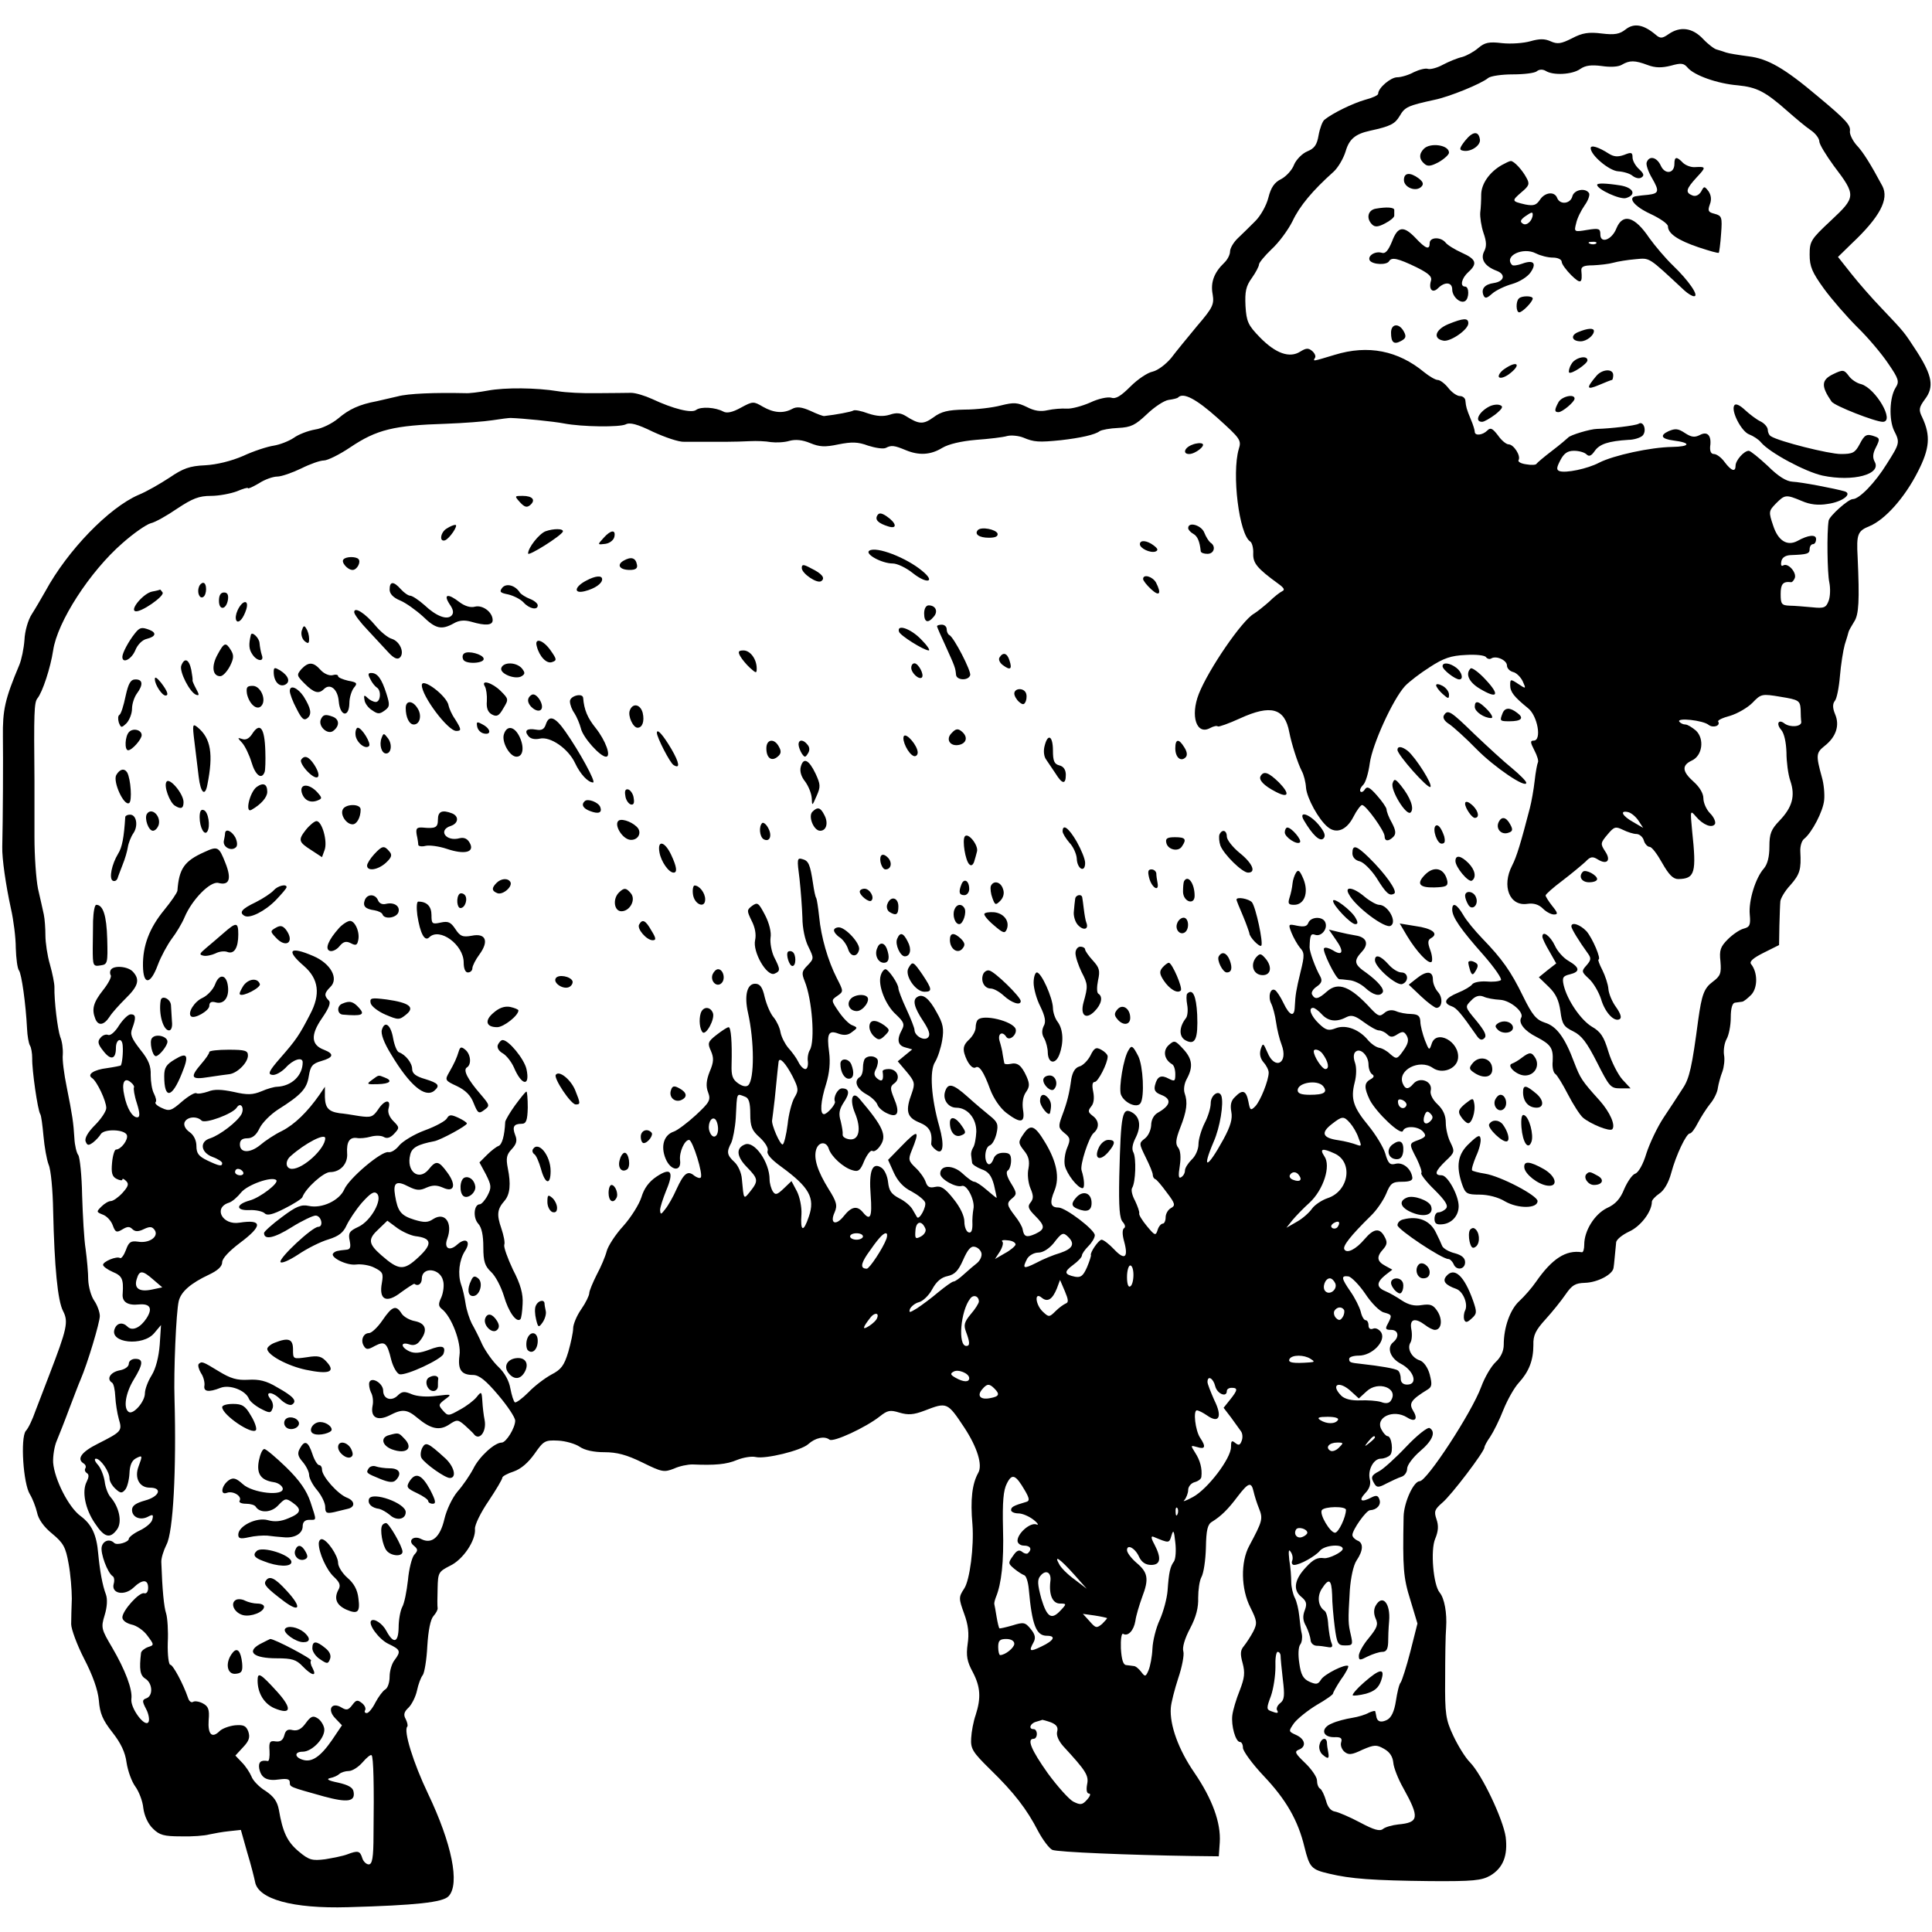
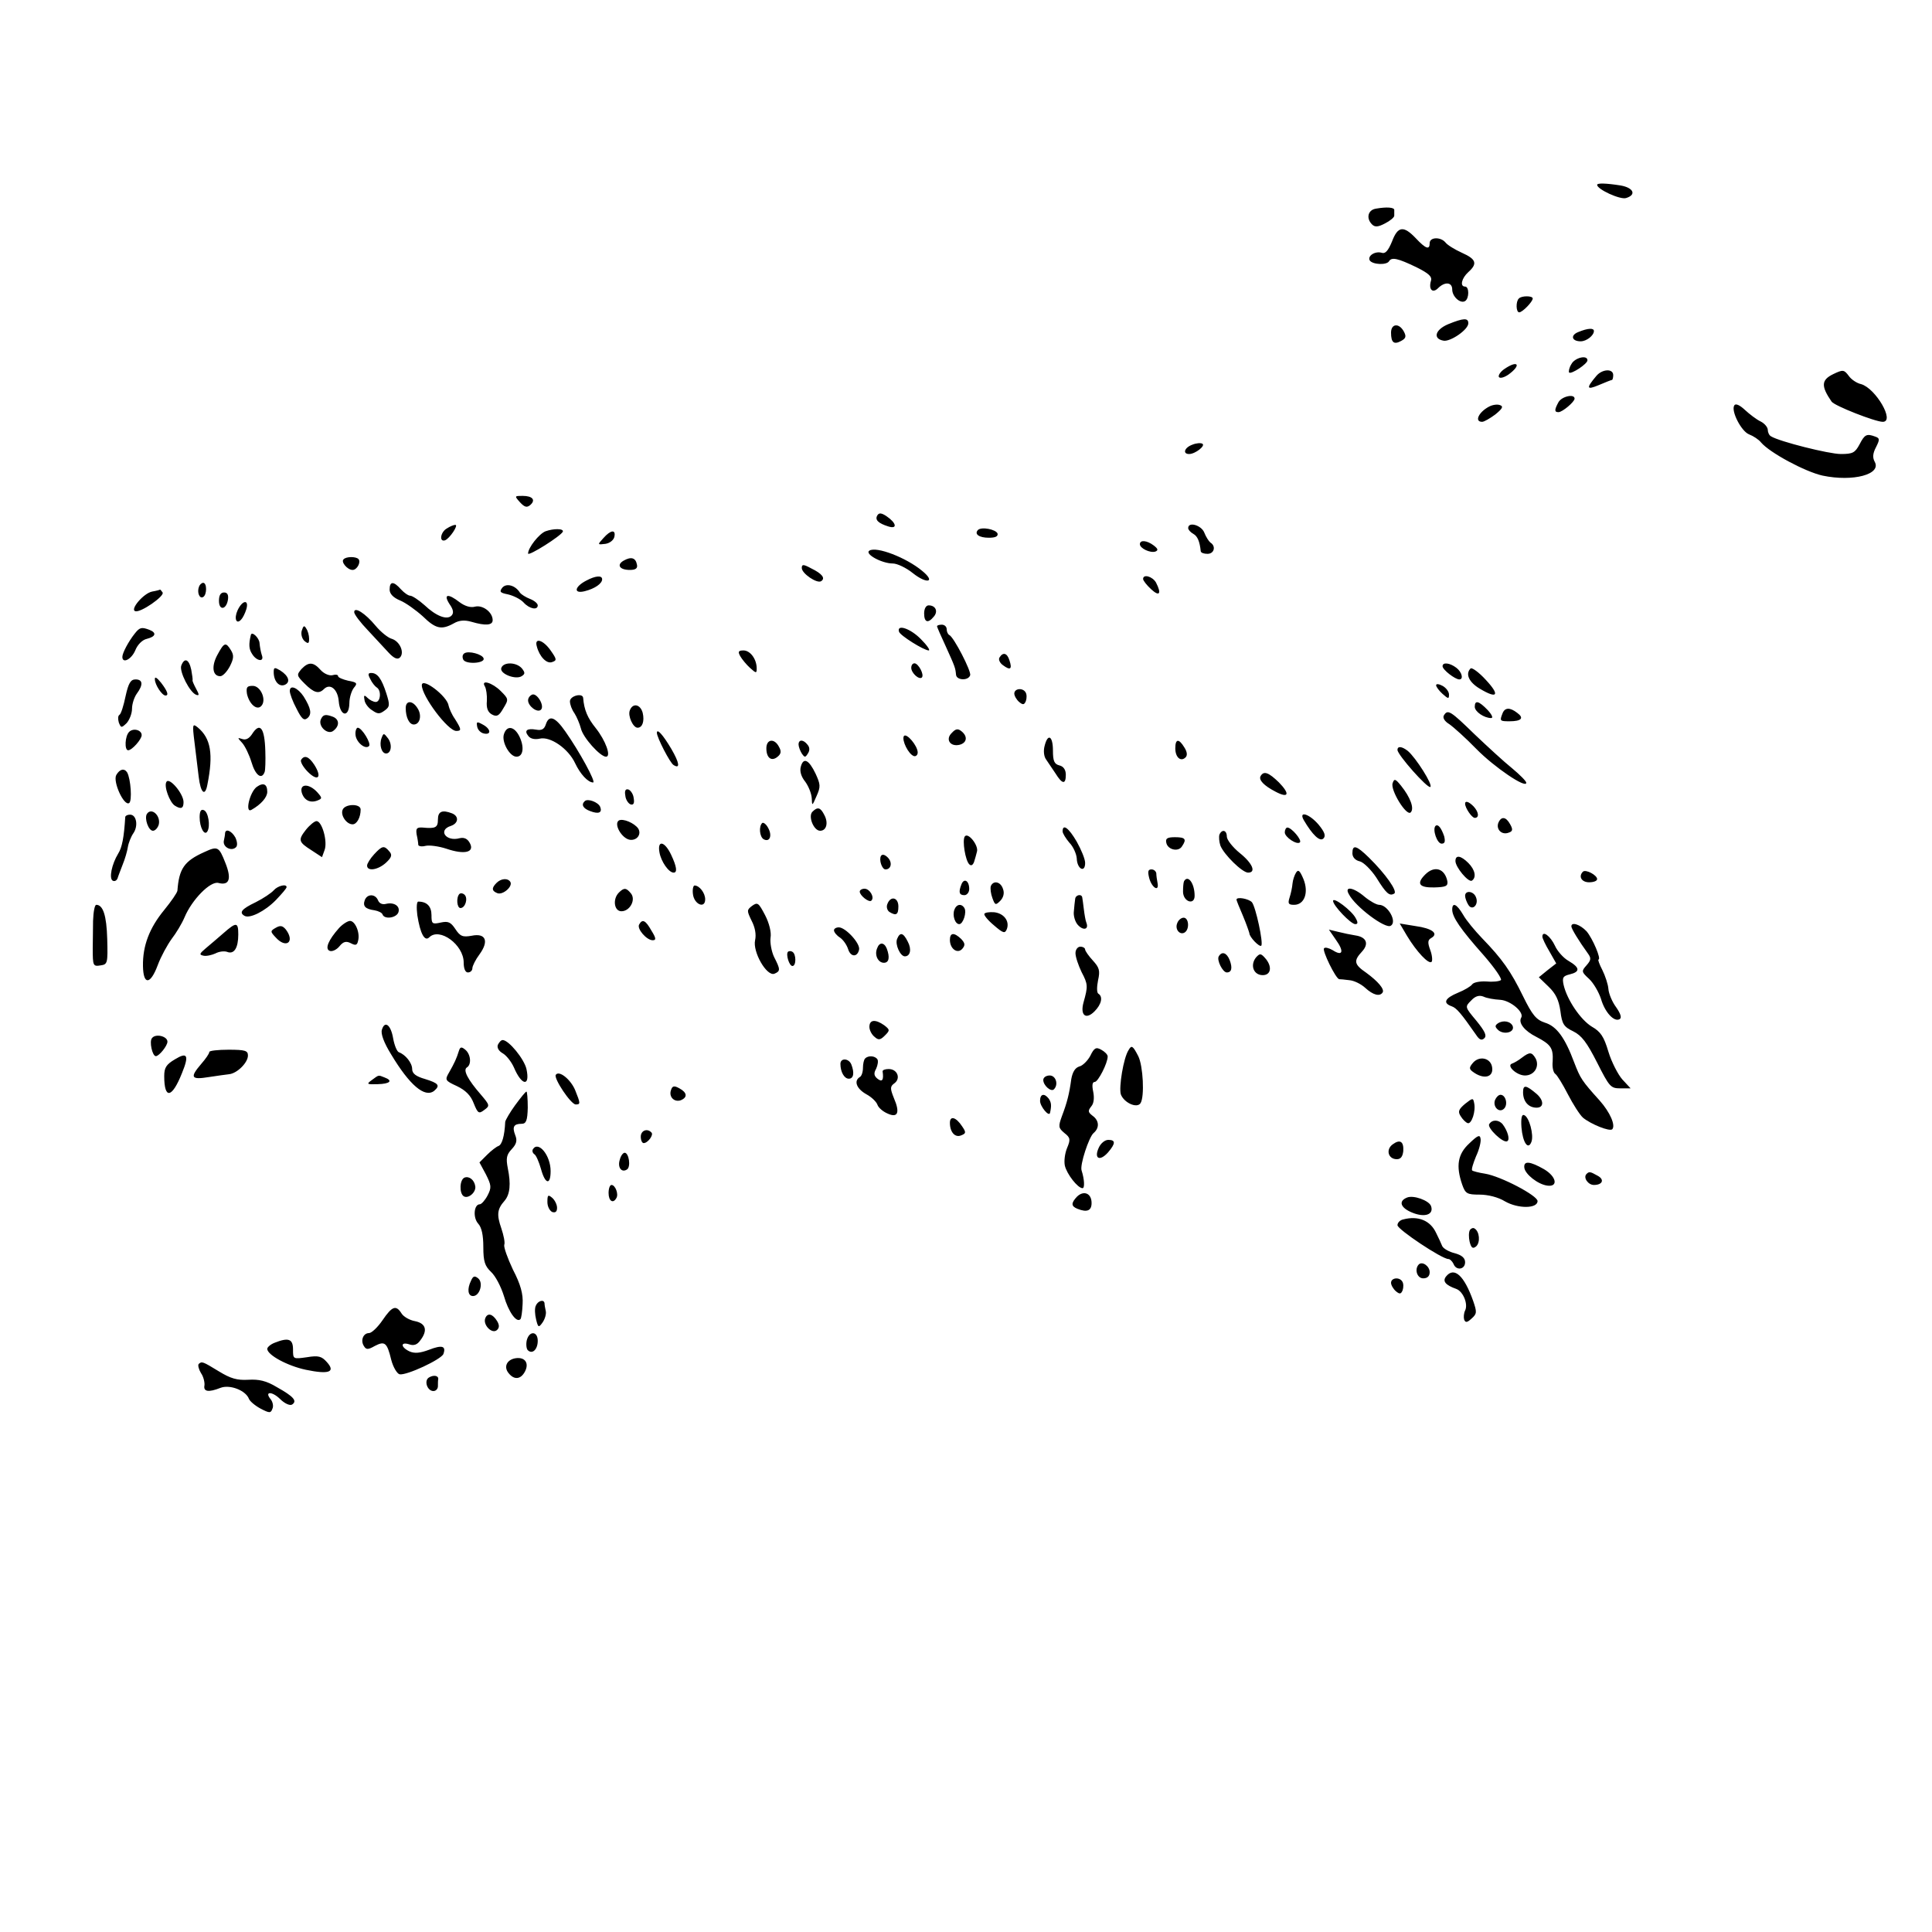
<svg xmlns="http://www.w3.org/2000/svg" version="1" width="800" height="800" viewBox="0 0 600 600">
-   <path d="M504.9 9.1c-1.9 1.5-3.4 1.8-7.5 1.3-4-.5-6-.2-9.2 1.5-3.4 1.7-4.5 1.9-6.7.9-1.8-.8-3.4-.8-6.2 0-2.1.6-6 .9-8.8.6-4.1-.5-5.4-.2-7.4 1.5-1.4 1.2-3.6 2.4-5 2.8-1.4.3-4.1 1.4-6 2.4-1.8 1-3.9 1.5-4.6 1.3-.7-.3-2.7.2-4.4 1-1.6.9-4 1.6-5.2 1.6-2 0-5.9 3.3-5.9 5.1 0 .5-1.8 1.3-4.1 1.9-3.8 1.1-10 4.1-12.6 6.2-.6.5-1.4 2.6-1.8 4.8-.5 3-1.3 4.1-3.5 5-1.5.6-3.4 2.5-4.1 4.1-.6 1.7-2.5 3.7-4 4.5-2.1 1-3.2 2.6-4 5.8-.6 2.4-2.4 5.6-4 7.2-1.6 1.6-4 4-5.4 5.3-1.4 1.3-2.5 3.2-2.5 4.2s-.8 2.6-1.9 3.6c-3.1 3-4.2 6.1-3.5 9.7.5 3.1.1 4.1-4.8 9.8-2.9 3.5-6.6 8-8.1 10-1.7 2-4.1 3.8-5.7 4.2-1.6.3-4.7 2.4-6.9 4.6-3 3-4.6 4-6 3.5-1.1-.3-4 .3-6.5 1.5-2.5 1.1-5.8 2-7.3 1.9-1.6-.1-4.2.1-6 .5-2.2.5-4.1.2-6.4-1-2.9-1.4-4-1.5-8-.5-2.6.7-7.7 1.3-11.3 1.3-5.2.1-7.3.6-9.7 2.4-3.2 2.3-4.5 2.2-8.6-.4-1.6-1-3-1.1-5-.4-2 .6-4 .5-6.7-.4-2.1-.8-4.2-1.2-4.6-.9-.6.4-5.4 1.3-9 1.7-.3.1-2.2-.6-4.3-1.6-2.7-1.2-4.3-1.4-5.7-.6-2.8 1.5-5.8 1.2-9.1-.7-2.9-1.7-3.1-1.7-6.8.3-2.7 1.5-4.4 1.8-5.5 1.2-2.4-1.3-6.9-1.6-8.4-.5-1.4 1.1-7.1-.3-13.7-3.4-2.2-1-5.1-1.9-6.5-1.9-1.4 0-6.1.1-10.5.1-4.4.1-9.9-.2-12.2-.6-6.8-1.1-16.4-1.2-21.8-.2-2.7.5-5.9.9-7 .8-9.5-.2-17.7.1-21 1-2.2.5-5.1 1.2-6.5 1.5-5.4 1-8.6 2.5-11.9 5.3-1.9 1.6-5.1 3.2-7.3 3.5-2.2.4-5.1 1.5-6.6 2.6-1.5 1-4.3 2.1-6.2 2.4-2 .3-6.3 1.7-9.5 3.2-3.7 1.6-8.2 2.7-11.8 2.9-4.8.2-6.9 1-11 3.8-2.9 1.9-7.2 4.4-9.7 5.4-9.2 4-22 17.2-28.9 29.9-1.2 2.1-3.1 5.4-4.2 7.1-1.2 1.8-2.2 5.4-2.3 8-.2 2.7-.9 6.1-1.6 7.8-4.5 10.7-5.2 14-5.1 22.4.1 6.5 0 26.2-.2 34.1-.1 3.6 1.1 11.9 2.7 19.2.8 3.5 1.5 9 1.5 12.2.1 3.2.5 6.4 1 7 .8 1.1 2.1 10.2 2.5 18.1.1 2.2.5 4.5.9 5.2.4.6.7 2.4.7 4-.1 3.5 1.7 16.1 2.5 17.3.3.4.7 3.5 1 6.8.3 3.4 1 7.3 1.6 8.9.7 1.5 1.3 8 1.4 14.3.4 17.5 1.4 28 3.1 31.2 1.7 3.3 1.2 5.5-4.3 19.8-1.4 3.6-3.3 8.6-4.3 11.2-.9 2.6-2.2 5.4-3 6.2-1.7 2.2-.8 16.4 1.3 19.7.8 1.3 1.8 3.9 2.2 5.6.4 2.1 2.1 4.5 4.7 6.6 3.5 2.9 4.2 4.2 5.1 9.3.6 3.2 1 8.1 1 10.9-.1 2.7-.2 6.3-.2 7.9 0 1.5 1.8 6.4 4 10.7 2.7 5.2 4.3 9.7 4.6 13 .3 4 1.2 6.1 4.2 9.9 2.6 3.3 4 6.2 4.4 9.4.4 2.6 1.6 5.9 2.7 7.4s2.3 4.5 2.5 6.7c.3 2.4 1.5 5 3 6.4 2 2 3.4 2.4 8.7 2.4 3.5.1 7.4-.2 8.8-.6 1.4-.3 4.1-.8 6.1-1l3.7-.4 2 7.1c1.2 3.9 2.2 8 2.4 9 .9 5.4 11.7 8.4 28.8 7.9 21.3-.6 29.5-1.5 31.3-3.4 3.6-3.8 1-16.4-6.4-31.9-4.5-9.4-7.7-19.6-6.4-20.8.2-.3 0-1.3-.5-2.3-.8-1.4-.5-2.3.9-3.6 1-1 2.2-3.4 2.6-5.3.4-1.9 1.2-4.1 1.8-4.8.5-.7 1.2-4.7 1.4-9 .3-4.9 1-8.3 1.9-9.3.8-.9 1.4-2 1.3-2.5-.1-.5-.1-3.2 0-6.1.1-4.9.3-5.2 3.8-7 4.1-1.9 8.1-7.9 7.8-11.5-.1-1.2 1.8-5.1 4.2-8.6 2.4-3.6 4.3-6.8 4.3-7.3 0-.4 1.6-1.3 3.5-1.9 2.3-.8 4.5-2.7 6.5-5.5 2.8-4 3.2-4.3 7.3-4.1 2.3.1 5.4 1 6.7 1.9 1.6 1.1 4.4 1.7 7.7 1.7 3.9 0 6.9.8 11.8 3.2 6.1 3 6.7 3.1 9.8 1.9 1.7-.8 4.3-1.3 5.7-1.3 7.1.3 10.6 0 13.9-1.4 2-.8 4.6-1.2 5.8-.9 3 .7 14.1-2 16.3-4 2.2-2 5.1-2.6 6.6-1.4 1.2.9 11.3-3.8 15.6-7.2 2.4-1.9 3.2-2.1 6.1-1.2 2.7.8 4.4.7 7.8-.6 7-2.7 7.1-2.7 12.4 5.3 4 6.1 5.7 11.6 4.3 14-1.9 3.4-2.5 8.3-1.8 16.1.5 6.7-.8 17.3-2.6 19.9-1.7 2.6-1.7 3 0 7.7 1.3 3.5 1.6 6.2 1.1 9.5-.5 3.6-.2 5.4 1.6 8.7 2.4 4.6 2.6 8 .9 13.3-.7 2-1.3 5.2-1.4 7.2-.2 3.3.4 4.3 5.9 9.7 7.5 7.3 11.4 12.4 14.9 19.2 1.5 2.8 3.5 5.4 4.4 5.8 1.6.7 23.8 1.6 43.2 1.9l8.5.1.3-4.3c.4-6.1-2.3-13.5-7.9-21.7-4.9-7.1-7.7-14.8-7.3-20.1.1-1.6 1.2-5.8 2.3-9.2 1.2-3.5 1.9-7.3 1.6-8.3-.4-1.2.4-4 2.1-7.2 1.9-3.6 2.6-6.5 2.5-9.5 0-2.4.4-5.3 1-6.4.7-1.2 1.3-5.3 1.4-9.2.1-5.4.5-7.2 1.9-8 2.9-1.8 5-3.9 8-7.9 3.3-4.3 4.2-4.6 4.9-1.5.3 1.3 1 3.6 1.7 5.3 1.3 3.2 1 4-3 11.5-2.8 5.1-2.6 13.5.3 19.2 2.1 4.2 2.2 4.9.9 7.5-.8 1.5-2.1 3.5-2.9 4.5-1.1 1.3-1.2 2.4-.4 5.3.8 3 .6 4.6-.9 8.5-1.1 2.7-2.1 6.1-2.3 7.7-.4 3.2 1 8.3 2.4 8.3.5 0 .9.8.9 1.8s2.9 5 6.5 8.8c6.9 7.3 10.6 13.7 12.6 22 1.6 6.4 2.1 7 7.7 8.3 6.7 1.6 13.5 2.1 31.3 2.3 13.5.1 16-.2 18.7-1.7 4-2.4 5.5-6.2 4.8-12-.8-5.5-7.3-19.3-11.1-23.2-1.5-1.5-3.8-5.3-5.2-8.3-2.3-4.9-2.6-6.7-2.5-17.5 0-6.6.1-13.8.3-16 .3-4.5-.5-9.1-2-10.9-2-2.4-2.9-13.2-1.4-16.7 1-2.4 1.1-4.1.4-6.1-.8-2.4-.6-3 1.8-5.1 2.8-2.3 13.1-15.9 13.1-17.2 0-.4.8-1.9 1.8-3.3 1-1.5 2.9-5.3 4.1-8.4 1.3-3.2 3.4-6.9 4.8-8.4 3.1-3.4 4.5-6.9 4.5-11.7-.1-3 .7-4.6 3.8-8 2.1-2.3 4.9-5.8 6.2-7.7 2-2.9 3-3.5 6-3.6 3.9-.1 8.7-2.6 8.9-4.7.2-1.1.4-4 .8-7.8 0-.9 1.9-2.4 4-3.4 3.6-1.6 7.1-6.2 7.1-9.3 0-.5 1.1-1.7 2.3-2.5 1.5-1 2.9-3.4 3.7-6.4 1.5-5.6 4.7-12.3 5.8-12.3.5 0 1.6-1.5 2.5-3.3.9-1.7 2.6-4.4 3.8-5.9 1.2-1.4 2.3-3.7 2.4-5 .2-1.2.8-3.5 1.4-5 .5-1.4.8-3.8.5-5.2-.2-1.5.1-3.6.8-4.9.7-1.2 1.3-4.2 1.3-6.7 0-2.9.5-4.5 1.3-4.6.6-.1 1.6-.2 2.2-.3.5 0 1.8-1.1 2.9-2.2 2-2.2 2-6.9-.1-9.5-.6-.8.7-1.9 3.9-3.5l4.8-2.4.1-6c.1-3.3.2-6.7.3-7.6.1-.9 1.4-3.2 3.1-5 3-3.4 3.4-4.9 3.1-10.4-.1-1.6.4-3.4 1.2-4 2.4-1.9 5.9-8.6 6.2-12 .2-1.9-.1-5.1-.7-7.1-1.9-6.9-1.8-7.6.8-9.7 3.6-2.8 4.8-6.4 3.3-9.9-.8-1.9-.8-3.2-.1-4.1.6-.6 1.3-4.1 1.6-7.7.3-3.6 1-8 1.5-9.8.6-1.8 1.1-3.6 1.2-4 .1-.4.9-1.8 1.7-3.1 1.5-2.2 1.7-6.6 1.1-20.1-.4-7.1 0-8.1 3.7-9.6 4.8-2 10.9-8.8 15-16.9 3.7-7.2 4-11.2 1.4-16.8-1.2-2.4-1.1-3.1.8-5.7 2.9-3.8 2.3-7.3-2.5-14.8-4.1-6.3-3.8-5.9-10.9-13.4-2.9-3-7.1-7.8-9.4-10.7l-4.2-5.3 4.3-4.2c8.7-8.2 11.6-13.7 9.5-17.8-3.7-6.9-6-10.6-8.1-12.8-1.2-1.4-2.1-3.3-2-4.2.3-1.9-1.1-3.5-10-10.9-10.3-8.7-15.5-11.7-21.5-12.4-3-.4-6.2-.9-7-1.2-.8-.3-2.1-.7-2.8-.9-.7-.1-2.7-1.6-4.3-3.3-3.3-3.5-7.1-4-10.7-1.5-2 1.4-2.6 1.4-4 .2-3.8-3.2-6.7-3.7-9.3-1.7zm6.8 11.1c2.4.9 4.4.9 7.2.2 3.2-.9 4-.8 5.2.6 2 2.4 9.3 5 15.6 5.5 5.9.6 8.5 1.9 15.4 8 2.5 2.2 5.7 4.9 7.2 5.9s2.7 2.6 2.7 3.5c0 .9 2.1 4.3 4.5 7.6 7 9.2 6.9 9.7-.9 17-6.2 5.8-6.6 6.4-6.6 10.6 0 3.7.8 5.5 4.4 10.5 2.4 3.3 7.1 8.7 10.4 12 3.3 3.2 7.6 8.3 9.6 11.3 3.3 4.8 3.5 5.6 2.3 7.5-1.9 3-2.1 9.9-.5 13.3 1.9 3.7 1.8 4-2.2 10.3-3.7 6-8.6 11-10.6 11-1.4 0-7.3 5.3-7.5 6.7-.6 3.6-.4 16.4.2 19.1.4 1.9.3 4.5-.2 5.8-.8 2.1-1.4 2.4-5.1 2-2.4-.2-5.5-.5-7-.5-2.5-.1-2.8-.5-2.8-3.6s.7-4 3.2-3.7c.3.1.9-.5 1.2-1.3.6-1.7-2.1-4.8-3.6-3.9-.6.4-.8-.2-.6-1.2.2-1.2 1.2-1.9 2.8-2 5.3-.2 6-.4 6-1.9 0-.8.5-1.5 1-1.5.6 0 1-.7 1-1.6 0-1.5-2.4-1.3-5.8.6-3.2 1.7-6-.1-7.5-4.7-1.5-4.4-1.4-4.6.8-6.9 2.8-2.8 3.1-2.9 8.1-.8 2.5 1.1 5.1 1.4 8 .9 4.5-.6 7.8-3.1 5.3-3.9-3.1-.9-13.6-2.9-16.2-3-1.9-.1-4.4-1.6-7.7-4.9-2.8-2.6-5.4-4.7-5.9-4.7-1.5 0-4.1 3-4.1 4.6 0 2.1-1.3 1.7-3.4-1.1-1-1.4-2.5-2.5-3.3-2.5-.9 0-1.3-.8-1.2-2.3.5-3.4-.8-4.9-3.2-3.6-1.6.8-2.6.7-4.6-.6-2.1-1.4-3-1.5-5.1-.6-2.8 1.3-2.3 2.4 1.5 2.9 5.6.7 5.3 1.9-.4 2-6.7.1-18.2 2.6-22.7 4.9-3.6 1.9-10.4 3.3-12.3 2.6-1-.4-.9-1.1.3-3.4 1.1-2.1 2.2-2.9 4.2-2.9 1.6 0 3.3.5 3.9 1.1.8.8 1.5.5 2.6-1.1 1.5-2.1 4.2-3 10.4-3.4 1.8 0 3.8-.7 4.4-1.3 1.4-1.4.4-4.7-1.2-3.7-1 .6-8.8 1.5-12.9 1.6-2 0-8.4 1.9-9 2.7-.3.3-2.5 2.2-5 4.1-2.5 1.9-4.6 3.7-4.8 4-.1.4-1.6.5-3.2.2-1.6-.2-2.7-.8-2.4-1.3.8-1.3-1.5-4.9-3.1-4.9-.7 0-2.2-1.2-3.3-2.8-1.7-2.2-2.3-2.5-3.3-1.5-1.5 1.5-3.9 1.7-3.9.4 0-.5-.5-2.2-1.2-3.8-1.4-3.4-1.5-3.9-1.7-5.8 0-.8-.8-1.5-1.7-1.5-.9 0-2.5-1.1-3.6-2.5s-2.6-2.5-3.3-2.5c-.7 0-2.6-1.1-4.2-2.4-8.1-6.7-17.4-8.6-27.8-5.4-7 2.1-6.8 2.1-6.1.9.3-.5-.1-1.4-.9-2.1-1.2-1-1.9-.9-3.7.2-3.3 2.1-7.6.6-12.5-4.4-3.7-3.8-4.2-4.9-4.5-9.8-.2-4.4.1-6.1 2-8.7 1.2-1.7 2.2-3.6 2.2-4.2 0-.5 1.8-2.7 3.9-4.7 2.2-2 5.1-5.9 6.5-8.7 2.2-4.7 6.2-9.5 12.8-15.4 1.3-1.2 3-4 3.7-6.3 1.1-3.8 3-5.4 7.6-6.4 6.4-1.4 7.7-2.1 9.2-4.6 1.6-2.8 2.6-3.2 10.8-5 4.5-.9 14.6-5 16.7-6.8.8-.6 4.2-1.1 7.6-1.1 3.5 0 6.9-.4 7.5-1 .8-.6 1.8-.6 2.7-.1 2.3 1.5 8.3 1.2 10.8-.6 1.6-1.1 3.4-1.3 6.6-.9 2.6.4 5.2.3 6.3-.4 2.4-1.4 4-1.4 8 .1zM378.1 129.8c7.1 6.4 7.5 6.9 6.6 9.7-2.2 7.6.1 26.5 3.6 28.7.5.3 1 2 .9 3.7-.1 3 1.2 4.6 7.8 9.4 1.8 1.3 2.1 1.9 1.2 2.3-.8.4-2.6 1.8-4.1 3.3-1.6 1.4-3.7 3.1-4.7 3.7-3.7 2.1-14.1 17.3-17.1 24.9-2.7 6.9-.7 12.9 3.5 10.6 1.1-.6 2.2-.8 2.4-.5.3.2 3.4-.9 6.9-2.5 9.6-4.4 13.9-3.2 15.3 4.3.7 3.6 2.6 9.6 3.9 12.1.6 1.1 1.2 3.4 1.3 5.2.3 3.2 3.9 9.8 6.7 12.1 2.7 2.3 5.9 1 8-3.1 1-2 2.3-3.7 2.7-3.7 1.2 0 7 8.1 7 9.7 0 1.6 1.2 1.7 2.7.2.9-.9.8-2-.4-4.3-1-1.7-1.7-3.6-1.7-4.3-.1-.6-1.4-2.5-3-4.3-2.2-2.5-3-2.9-3.7-1.9-.4.7-1.1 1.1-1.4.7-.3-.3 0-1.2.8-2 .8-.7 1.7-3.8 2.1-6.8.8-5.8 7.1-19.7 10.9-23.9 1.2-1.3 4.7-4 7.7-5.9 4.3-2.8 6.6-3.6 11.2-3.8 3.1-.2 6 .1 6.3.7.4.5 1.1.7 1.6.4 1.5-1 4.9.5 4.9 2.2 0 .8.8 1.7 1.9 2 1 .2 2.4 1.6 3 2.9 1.1 2.4 1 2.4-1.4.8-2.4-1.6-2.5-1.5-2.5.4 0 2.1 1.2 3.6 5.5 7.1 3 2.3 4.4 10.1 1.8 10.1-1.1 0-1.1.5.2 3 .9 1.7 1.4 3.4 1.1 3.8-.2.4-.7 2.9-1 5.7-.3 2.7-1 6.6-1.5 8.5-2.8 10.8-4.1 15.1-5.5 17.8-3.3 6.4-.8 12.7 4.7 11.9 2-.3 3.6.2 4.9 1.5 1 1 2.5 1.8 3.4 1.8 1.3 0 1.2-.5-.5-2.6-1.2-1.5-2.1-3-2.1-3.3 0-.4 2.4-2.5 5.2-4.6 2.9-2.2 6.1-4.9 7.2-5.9 1.5-1.6 2.2-1.7 3.8-.7 2.9 1.8 4.2.3 2.3-2.5-1.5-2.3-1.5-2.6.7-5.2 2.1-2.5 2.5-2.6 4.8-1.5 1.4.7 3.3 1.3 4.2 1.3.9 0 2 .9 2.3 2 .3 1.1 1.2 2 1.8 2 .7 0 2.4 2.3 3.9 5 2.1 3.7 3.4 5 5 5 5.2-.1 5.7-1.9 4.3-15-.6-6.4-.6-6.5 1.2-4.4 2.2 2.6 5 3.7 5.9 2.3.3-.6-.3-2.1-1.5-3.3-1.2-1.2-2.1-3.3-2.1-4.7 0-1.5-1.2-3.5-3-5.1-3.6-3.2-3.8-5.1-.6-6.6 3.3-1.5 4-6.7 1.3-9.3-1.2-1-2.6-1.9-3.3-1.9-.7 0-1.5-.4-1.9-.9-.8-1.3 7.4-.4 9.1 1 1.4 1.1 3.8.3 3-1-.3-.4 1.4-1.2 3.7-1.8 2.3-.7 5.4-2.5 6.9-4 2.7-2.8 2.9-2.9 8.8-1.9 5.6.9 6 1.2 6.2 3.8 0 1.5.1 3.4.2 4 .1 1.5-3.4 1.8-5.2.5-1.9-1.5-2.7.1-1 2 .9 1.1 1.5 3.8 1.6 7 0 2.8.5 6.8 1.2 8.8 1.6 4.7.6 8.2-3.3 12.3-2.7 2.8-3.2 4.1-3.2 8.2 0 3.1-.6 5.4-1.7 6.7-2.6 2.9-4.8 10-4.4 14.3.3 3.3 0 3.9-1.9 4.4-1.2.3-3.4 1.8-4.9 3.3-2.3 2.3-2.7 3.4-2.3 6.9.3 3.7 0 4.5-2.4 6.3-2.7 2-3.4 4-4.5 11.8-1.9 14.4-2.7 18.2-4.8 21.3-1.2 1.9-3.9 6-5.9 9-2 3-4.4 8.1-5.4 11.2-1 3.4-2.5 6-3.5 6.3-.9.3-2.4 2.5-3.4 4.8-1.2 3-2.7 4.7-5.4 5.9-3.8 1.9-7 7-7 11.3 0 1.4-.3 2.4-.7 2.4-5-.8-9.3 2-14.3 9.2-1.3 1.9-3.6 4.5-5.1 5.9-2.9 2.6-4.9 8.2-4.9 13.6 0 2-.9 3.9-2.5 5.4-1.4 1.3-3.4 4.7-4.5 7.7-3 8.1-16.9 29.3-19.1 29.3-1.9 0-4.9 6.6-5 11-.3 16-.1 18.9 2.1 25.9l2.2 7.3-2.2 8.7c-1.2 4.7-2.6 9-3 9.6-.5.5-1.1 3.2-1.5 5.8-.5 3.2-1.4 5.1-2.7 5.8-1.9 1-3.2.6-3.4-1.2-.1-.5-.2-1.1-.3-1.4 0-.3-.9-.1-2 .4-1 .6-3.3 1.3-5.2 1.6-1.9.3-4.7 1-6.2 1.7-3.6 1.4-3.2 4.3.6 4.3 2.1-.1 2.6.3 2.2 1.6-.3.9.2 2.2 1 2.9 1.3 1.1 2.3 1 5.6-.6 3.7-1.6 4.4-1.6 6.7-.3 1.8 1 2.7 2.4 2.9 4.3.1 1.5 1.5 5.1 3.1 7.9 5.1 9.2 4.9 10.7-1.6 11.3-1.8.2-4 .8-4.7 1.4-1 .8-2.8.3-7.1-2-3.2-1.7-6.7-3.2-7.8-3.4-1.3-.2-2.3-1.4-2.8-3.4-.5-1.7-1.3-3.4-1.8-3.7-.6-.3-1-1.5-1-2.6 0-1-1.7-3.5-3.7-5.4-3-2.9-3.4-3.5-2-4.1 2.5-.9 2.1-3.3-.8-4.6-2.4-1.1-2.4-1.1-.6-3.7 1.1-1.4 4.2-3.9 7-5.6 2.8-1.6 5.1-3.2 5.1-3.6 0-.3 1.1-2.3 2.5-4.4 1.5-2 2.4-3.9 2.2-4.1-.8-.8-7.6 2.6-8.5 4.3-.9 1.4-1.4 1.5-3.5.6-2-.9-2.7-2.2-3.2-5.8-.4-2.6-.3-5 .3-5.8.5-.6.7-2.1.5-3.2-.3-1.1-.6-3.6-.8-5.6-.2-2-.8-4.6-1.4-5.7-.6-1.2-1.1-3.4-1.1-4.9 0-1.5-.2-4.6-.6-6.8-.3-2.7-.2-3.6.4-2.6.6.8.8 2 .5 2.8-.3.7 0 1.3.6 1.3 1.8 0 6.6-2.7 8-4.4 1.5-1.8 7.1-2.2 7.1-.6 0 1-4.3 3.1-5.8 2.9-2-.3-3.3.3-5.6 2.8-3.6 3.8-4.1 7-1.6 9.1 1.7 1.4 2 2.2 1.2 4.3-.7 1.8-.6 3.2.4 4.9.7 1.4 1.3 3.3 1.4 4.2 0 1 .8 1.8 1.8 1.9.9 0 2.5.2 3.5.4 1.4.3 1.7-.1 1.2-1.3-.4-.9-.8-3.4-1-5.5-.1-2.2-.6-4.2-1.2-4.5-2-1.4-2.3-4.5-.8-6.8 2.2-3.4 3-3 3.2 1.8 0 2.4.4 6.9.8 10 .7 5.3 1 5.8 3.2 5.8 2.4 0 2.5-.2 1.8-3.3-.8-3.5-.9-4-.3-13.9.3-3.9 1.1-7.7 2.1-9.2 2.1-3.1 2.2-5.5.2-6.2-.8-.4-1.5-1.1-1.5-1.7 0-1.6 4.3-7.7 5.5-7.7 2.1-.1 3.5-1.7 2.9-3.3-.4-1.3-1-1.4-2.4-.7-3.2 1.7-4.2 1.1-2.1-1.2 1.4-1.4 1.9-2.9 1.5-4.4-.7-2.9 1.2-6.4 3.4-6.4 1 0 2.3-.5 2.9-1.1 1.1-1.1.5-5.9-.8-5.9-.4 0-1.3-.9-1.9-2.1-2-3.7 3.7-6.4 8-3.7 2.5 1.6 3.5.5 1.8-2.2-1.3-2.2-.6-3.3 4.6-6.5 1.3-.8 1.4-1.6.6-4.7-.6-2.2-1.9-3.9-3-4.3-2.6-.8-4.1-3.7-3-5.5.5-.8.6-2.7.3-4.2-.6-3.2 1.1-3.7 4.3-1.3 1 .8 2.4 1.5 3 1.5 2.1 0 2.5-3.2.8-5.8-1.3-2-2.2-2.3-4.9-1.9-2.2.4-4.1-.1-6.1-1.4-1.6-1.1-3.9-2.4-5.1-2.9-2.9-1.2-2.9-2.7-.1-5l2.2-1.7-2.2-1.2c-2.6-1.4-2.8-2.8-.6-5.2 1.2-1.4 1.3-2.2.4-3.8-1.5-2.9-3.4-2.6-6.2.7-2.7 3.2-5.5 4.6-6.3 3.2-.6-1 1.9-4.2 8.2-10.4 1.8-1.7 3.9-4.8 4.8-6.9 1.3-3.2 1.9-3.7 4.9-3.7 2.4 0 3.4-.4 3.2-1.4-.4-2.7-2.9-4.7-5.1-4.2-1.8.5-2.4 0-3.3-3.2-.6-2-3-5.9-5.2-8.6-4.7-5.7-5.6-8.3-4.3-13.4.6-2.3.6-4.8.1-6.2-.5-1.4-.5-2.7.1-3.3 1.5-1.5 4.1 1.1 4.1 3.9 0 1.2.5 2.6 1.1 3 .8.5.6 1-.5 1.6-2 1.1-2 2.6-.2 6.4 2.1 4 9.7 11.2 10.3 9.6.6-1.7 4.8-1.5 6.3.3 1 1.2.8 1.6-1.4 2.5-3.1 1.1-3.1 1.1-.6 5.9 1 2.1 1.7 4.1 1.4 4.4-.3.3 1.5 2.7 4.1 5.2 3.5 3.5 4.4 5 3.5 5.9-.6.6-1.6 1.1-2.3 1.1-.7 0-1.2.9-1.2 2 0 1.5.6 1.9 2.5 1.7 2.9-.3 5-2.7 5-5.6 0-3.4-3.4-9.5-5.2-9.6-2.5 0-2.2-1.2 1.2-4.5 2.8-2.6 2.8-2.9 1.5-5.6-.8-1.5-1.5-4.3-1.5-6.2 0-2.3-.8-4.1-2.6-5.8-1.5-1.4-2.3-3.1-2.1-4.1.8-3-3.4-4.6-5.4-2.2-1.5 1.8-2.5 1.8-3.3-.2-1.6-4.1 5.2-7.6 9.3-4.8 2.9 2.1 7.5.4 7.9-2.9.6-5.2-6.8-9.2-8.2-4.5-.7 2.1-.8 2.1-2.1-1.2-.7-1.9-1.4-4.5-1.4-5.8-.1-1.7-.7-2.2-2.8-2.3-1.6 0-3.7-.4-4.8-.9-1.3-.5-2.6-.3-3.6.6-1.4 1.2-1.9 1-4.1-1.3-6.4-7-10.2-8.5-13.7-5.4-2.7 2.4-3.7 2.6-4.6 1-.4-.6.2-1.7 1.4-2.5 1.6-1.1 1.8-1.9 1.1-3.2-1.5-2.6-3.3-7.6-3.3-9 .1-3.8.4-4.4 1.7-3.9 1.9.7 4-1.8 3.2-3.8-.7-2-4.5-1.9-5.3.1-.4 1.1-1.3 1.3-3.4.9-2.8-.6-2.9-.6-1.8 2.2.6 1.5 1.8 3.6 2.6 4.6 1.4 1.5 1.5 2.3.2 7.5-1.4 5.8-1.6 7.1-1.8 10.9-.1 3.3-1.6 2.8-3.5-1.2-.9-1.9-2.1-3.7-2.6-4-1.5-.9-2.3 2.1-1.2 4.2.5 1 1.2 3.6 1.5 5.8.3 2.2 1.1 5.4 1.7 6.9 2.2 5.8-2.1 8.1-4.4 2.4-1.3-3-1.4-3-2.1-.9-.4 1.5-.1 2.8.9 4 .9 1 1.6 2.4 1.6 3.2 0 2.4-2.6 8.9-4.2 10.5-1.4 1.4-1.6 1.2-2.1-1.5-.7-3.5-1.8-3.9-4.2-1.4-1.2 1.1-1.5 2.5-1.1 4.6.4 2.1-.2 4.4-2.5 8.6-5 9.1-6.8 9.6-3 .7 2-4.5 3.2-12 2.4-14.3-.8-2-3.3-.2-3.3 2.3 0 1.4-.8 4.1-1.9 6.2-1 2-1.9 5-1.9 6.5 0 1.6-.9 3.7-2.1 4.8-1.1 1.1-2.1 2.6-2.1 3.4 0 .8-.5 1.7-1.2 2.1-.8.5-.9-.5-.4-3.6.4-2.7.2-4.7-.5-5.6-.9-1.1-.8-2.5.6-6.1 2.1-5.3 2.4-8 1.4-10.8-.4-1.2-.1-3.1.7-4.5 2-3.7 1.7-6.2-1.2-9.3-2.5-2.7-2.7-2.7-4.5-1.1-1.8 1.7-1.4 4.4 1.1 5.9.6.3 1 1.7 1 3.1 0 2.2-.2 2.3-2 1.4-2.4-1.3-3.6-.8-4.3 2-.4 1.6.1 2.3 1.9 3 3.4 1.3 3 3.3-1.1 5.6-1.2.7-2 2.2-2 3.9-.1 1.5-.9 3.3-2 4.1-1.8 1.4-1.8 1.5.3 5.8 1.2 2.4 2.2 4.8 2.2 5.4 0 .6.3 1.2.8 1.4.4.1 2 2 3.6 4.2 2.6 3.4 2.7 4 1.2 4.8-.9.5-1.6 1.8-1.6 2.8 0 1.1-.4 2-.9 2s-1.3.9-1.6 2c-.6 1.8-.8 1.8-3.3-1.2-1.5-1.8-2.6-3.6-2.4-4 .1-.5-.5-2.2-1.3-3.9-.9-1.6-1.3-3.4-.9-4 1.1-1.8 1.3-9.2.4-11-.6-1-.3-2.6.6-4.4 1.8-3.5 1.5-6.4-.8-7.9-3.3-2-3.7-.1-4.2 19.7-.2 9.8.1 13.2 1.1 14.2.7.8.9 1.6.4 1.9-.6.4-.6 2 0 4.1 1.4 5.1.2 6-3.1 2.5-1.5-1.6-3.3-3-3.9-3-.9 0-3.7 4.1-3.3 4.8.1.1-.4 1.8-1.2 3.7-1.2 2.7-1.9 3.3-3.7 3-3.4-.7-3.6-1.5-.6-3.7 1.5-1.1 2.7-2.4 2.7-2.9s.9-1.8 2-2.9c1.1-1.1 2-2.6 2-3.4 0-1.7-9.1-8.6-11.3-8.6-2.5 0-2.8-1.5-1.2-5.3 1.6-4 .7-8.8-2.8-14.7-3.4-5.7-4.7-6.1-7-2.6-1.5 2.2-1.5 2.6.3 4.9 1.5 1.8 1.8 3.3 1.4 5.6-.4 1.7-.1 4.4.6 6.1 1 2.3 1 3.3 0 4.5-.9 1.1-.7 1.9 1.4 4 3.2 3.2 3.3 4.2.1 5.7-2.7 1.2-3.5.9-3.9-1.4-.1-.8-1.2-2.7-2.4-4.2-2.6-3.4-2.7-4-.7-5.6 1.3-1.1 1.3-1.6-.5-4.5-1.3-2.1-1.7-3.6-1-4 .5-.3 1-1.7 1-3.1 0-1.9-.5-2.4-2.4-2.4-1.6 0-2.7.7-3.1 2-.4 1.1-1.1 1.8-1.6 1.5-1.4-.9-1.1-5.2.5-5.8.8-.3 1.7-2 2.1-3.8.6-2.7.3-3.5-2.1-5.4-1.6-1.3-4.7-3.9-6.9-5.9-4.6-4.1-6.1-4.4-7-1.6-.8 2.5 1 5 3.5 5 3.5 0 6.3 3.4 6.2 7.5-.1 2-.5 4.2-1 4.9-.4.6-.7 1.7-.6 2.3.1.7.2 1.8.3 2.4 0 .5 1.4 1.4 2.9 2 2.1.7 3.1 1.9 3.9 4.9.5 2.2.9 4 .8 4-.1 0-1.5-1.1-3.1-2.5s-3.3-2.5-3.8-2.5c-.6 0-2.2-1.2-3.7-2.6-2.9-2.7-6.9-2.7-6.9.1 0 1.7 4.9 4.4 6.7 3.8 1.6-.6 4.2 4.6 3.6 7.2-.2 1.1-.4 3.3-.3 4.8 0 1.9-.4 2.7-1.2 2.4-.7-.2-1.3-1.7-1.3-3.3 0-1.8-1.3-4.5-3.4-7.1-2.7-3.4-3.9-4.1-5.7-3.7-1.7.4-2.4 0-2.9-1.5-.4-1.2-1.8-3.2-3.1-4.4-2.2-2.1-2.4-2.6-1.3-5.3 2.7-6.6 2.1-6.9-3.3-1.3l-4 4.1 1.8 4c1.2 2.6 3 4.6 5.5 5.8 2 1.1 3.9 2.6 4.2 3.4.5 1.3-1.8 5.6-2.5 4.6-.2-.3-.8-1.4-1.4-2.4-.6-1.1-2.5-2.7-4.2-3.5-2.4-1.3-3.1-2.3-3.4-5-.2-1.9-1.1-3.9-2.1-4.5-2.8-1.8-3.9 1-3.3 8.6.5 6.8-.1 8.1-2.4 5.3-1.8-2.2-3.6-1.8-5.9 1.1-2.5 3.2-4.5 2.4-2.9-1.1.9-2.1.7-3.2-1.9-7.3-3.4-5.5-4.7-9.5-3.8-12.3.8-2.4 3.2-2.5 3.9-.1.8 2.4 4.5 5.8 7.3 6.6 1.9.6 2.5.1 3.7-2.9.9-2 2-3.4 2.5-3.1.5.4 1.6-.3 2.4-1.5 2.3-3.2 1-6-6.4-14.7-2.2-2.6-3.1.3-1.4 4.4 2.1 5 1.3 8.7-1.8 8.2-1.2-.2-2.1-.8-2-1.5.1-.6-.2-2.4-.6-4.1-.7-2.3-.5-3.6.9-5.8 2-2.9 1.8-4.4-.5-4.4-1.3 0-2.8 2.7-2.2 4.1.3.8-2.4 3.9-3.4 3.9-1.3 0-1.1-3.9.7-9.5 1-3.3 1.3-6.6.9-9.7-.8-5.8-.2-7 2.9-5.8 1.7.6 3 .5 4.2-.5 1.8-1.3 1.8-1.4.1-2.1-1-.3-2.9-2.3-4.2-4.2-2.4-3.5-2.4-3.6-.5-4.9 2-1.4 2-1.4-.1-5.5-2.8-5.5-4.9-12.8-5.5-19.1-.3-2.8-.7-5.4-.9-5.8-.3-.4-.7-2.4-1-4.5-.9-6-1.4-7.1-3.3-7.6-1.7-.5-1.7 0-.9 6.1.4 3.6.8 9.1.9 12.1 0 3.2.8 7 1.9 9.1 1.7 3.5 1.7 3.6-.3 5.7-1.8 1.8-1.9 2.4-.9 4.9 2.3 5.6 3.3 18.6 1.6 21.4-.5.8-.8 2.4-.6 3.6.1 1.3-.2 2.3-.8 2.3-.6 0-1.6-1-2.2-2.3-.6-1.2-2-3.1-3.1-4.3-1-1.2-2.1-3.3-2.4-4.8-.2-1.4-1.2-3.5-2.1-4.6-1-1.1-2.2-3.9-2.8-6.3-.7-3.2-1.5-4.2-3-4.2-2.5 0-3.4 3.7-2.2 9 2 8.9 2 20.6.1 22.5-.6.6-1.8.4-3.2-.6-1.7-1.2-2.1-2.4-2-5.7.2-7.1-.2-11.7-.9-11.7-.5 0-2.1 1.1-3.8 2.4-2.7 2.1-2.8 2.6-1.7 5 .9 2.1.9 3.4-.4 6.4-1.1 2.8-1.2 4.6-.5 6.4.9 2.4.5 3.1-3.8 7.1-2.6 2.4-5.7 4.7-6.8 5.1-3.1 1-4.2 4.5-2.6 8.4 1.6 3.9 5 4.2 4.5.5-.3-2.5 1.4-6.3 2.8-6.3 1.1 0 4.5 10.9 3.6 11.7-.3.3-1.2 0-2-.6-2-1.7-3.2-.8-5.5 4.2-1 2.3-2.6 5.1-3.5 6.2-1.3 1.7-1.5 1.8-1.6.3 0-.9.9-3.6 1.9-6.1 2.5-5.9 1.5-7.3-3-4.3-2.4 1.6-3.9 3.7-4.7 6.4-.7 2.2-3.2 6.2-5.6 8.9-2.5 2.7-4.8 6.3-5.2 7.9-.4 1.6-1.8 4.9-3.1 7.3-1.2 2.4-2.3 5-2.3 5.7 0 .7-1.1 3-2.5 5s-2.5 4.7-2.5 5.9c0 1.2-.7 4.5-1.5 7.3-1.3 4.3-2.2 5.5-5.3 7.1-2 1.1-5.2 3.5-7.1 5.5-1.9 1.9-3.8 3.3-4.2 3.1-.4-.3-1-2.2-1.4-4.3-.4-2.4-1.8-4.9-3.7-6.7-1.7-1.6-3.9-4.7-5-6.9-1-2.3-2.5-5.2-3.3-6.6-.7-1.4-1.6-4.1-1.9-6.1-.3-2-.9-4.7-1.4-6-1.1-3.2-.6-7.6 1.2-10.4 2-3 .3-4.4-2.4-2-2.4 2.2-4.2 1.2-3.1-1.8 1.8-4.9-.7-8.5-4.4-6.1-1.6 1.1-2.8 1.1-5.8.2-4.2-1.3-5.2-2.6-6-7.5-.7-4.1.4-4.8 4.2-2.8 2.4 1.2 3.5 1.3 5.6.3 1.9-.8 3.1-.8 5 0 3.6 1.7 4.3-.8 1.4-4.7-2.7-3.7-3.5-3.8-5.8-.9-3.1 3.7-7 .5-5.7-4.6.5-2.2 2.3-3.2 7.5-4.2 2-.4 10.1-4.8 10.1-5.5 0-.3-1.2-1.1-2.7-1.8-2.2-1-2.8-1-3.5.2-.4.8-3.5 2.5-6.8 3.7-3.3 1.2-6.9 3.4-8 4.7-1 1.3-2.5 2.3-3.4 2.1-2.1-.4-12.2 8.1-13.7 11.6-1.5 3.4-6.9 6-11 5.1-2.3-.5-3.9.1-8.4 3.5-3 2.2-5.5 4.5-5.5 4.9 0 2.3 3.2 1.6 8.6-1.8 3.2-2 6.6-3.6 7.4-3.6 1.8 0 2.6 3.5.8 3.5-1.9.1-12.1 9.6-11.7 10.9.2.6 2.6-.4 5.5-2.3 2.8-1.9 7-4 9.4-4.7 3.2-1 4.6-2.1 5.6-4.3.8-1.7 2.9-4.9 4.8-7.1 2.7-3 3.8-3.7 4.7-2.8 1.8 1.8-1.9 8.5-5.8 10.3-2.8 1.3-3.2 1.9-2.7 4.3.4 2 .2 2.7-1 2.8-2.9.3-3.4.4-4.1 1.1-1.2 1.2 4.2 3.9 7.1 3.5 1.6-.2 4.2.2 5.7 1 2.6 1.3 2.8 1.8 2.3 4.7-1 5.3 1.4 6.5 6 2.9 2.1-1.5 3.9-2.7 4.1-2.6 1.1.9 2.3 0 2.3-1.6 0-3.8 5.7-3.3 6.6.6.4 1.3.1 3.6-.5 5.1-1 2.1-1 2.8.1 3.7 3 2.3 6.1 10.4 5.5 14.4-.6 4.5.6 6.1 4.2 6.1 1.9 0 4 1.7 7.8 6.2 2.9 3.4 5.3 7 5.3 8 0 2.2-2.8 6.8-4.2 6.8-2.2 0-7 4.4-8.8 8.1-1.1 2.1-3.3 5.3-4.9 7.1-1.6 1.9-3.4 5.6-4.1 8.6-1.3 5.6-3.9 7.8-7.1 6.2-2.4-1.3-4.4.4-2.4 2 1.3 1.1 1.4 1.5.1 2.9-.7.9-1.6 4.4-1.9 7.8-.4 3.5-1.1 7.2-1.8 8.4-.6 1.2-1.1 4-1.1 6.4-.1 4.7-1.6 5.1-3.8 1-1.2-2.3-3.8-4-4.7-3.2-1.1 1.1 2.4 5.8 5.3 7.2 3.8 1.8 4 2.3 1.9 5.1-.8 1-1.5 3.3-1.5 5.1 0 1.8-.6 3.6-1.4 4-.7.4-2.1 2.3-3 4-.9 1.8-2.1 3.3-2.7 3.3-.6 0-.8-.4-.5-.9.3-.5-.1-1.5-1-2.2-1.4-1.1-1.8-1-3 .6s-1.8 1.7-3.3.8c-3.1-1.9-4.6.6-2 3.3l2.1 2.2-3.1 4.6c-3.6 5.2-6.3 7-9.1 6.1-2.6-.8-2.6-2.5 0-2.5 3 0 7.1-4.4 6.7-7.2-.2-1.2-1.2-2.7-2.1-3.2-1.4-.9-2.1-.6-3.7 1.6-1.3 1.8-2.5 2.4-4 2.1-1.5-.4-2.2 0-2.6 1.6-.4 1.5-1.2 2.1-2.7 1.9-1.8-.3-2.1.2-1.9 2.9.1 1.8-.1 3.2-.5 3.2-2.2-.4-3 .3-2.7 2.3.6 3 2.4 4 6.3 3.4 2.3-.3 3.2-.1 3.2.9 0 1.5-.1 1.4 10.6 4.4 7.4 2 9.8 1.6 9.2-1.5-.2-1.3-1.7-2.1-4.8-2.8-3-.6-3.8-1.1-2.5-1.4 1.1-.2 2.4-.8 2.9-1.3.6-.5 1.9-.9 2.9-.9 1.1 0 3-1.2 4.3-2.7 1.3-1.5 2.5-2.5 2.8-2.2.6.5.8 9.6.6 24.6 0 7.3-.4 9.3-1.5 9.3-.7 0-1.7-.9-2-2-.7-2.2-1.3-2.4-4.7-1.1-1.3.5-4.4 1.1-6.8 1.5-4 .5-5 .3-8.2-2.4-3.6-3-5-6-6.2-13-.5-2.6-1.6-4.1-4.1-5.8-2-1.2-4-3.3-4.4-4.5-.5-1.2-1.8-3.2-3-4.4l-2-2.1 2.4-2.6c1.9-2 2.2-3.1 1.6-4.9-.7-1.8-1.5-2.1-4.1-1.9-1.8.2-4 1-4.8 1.8-2.4 2.4-3.7 1-3.4-3.4.3-3.3-.1-4.3-1.8-5.2-1.1-.6-2.5-.8-3-.5-.6.4-1.3-.2-1.6-1.2-1.5-4.4-4.7-10.3-5.5-10.3-.5 0-.9-3-.8-6.8.2-3.7-.1-7.8-.5-9.1-.7-2.1-1.2-7.4-1.5-15.9-.1-1.2.7-3.7 1.6-5.5 2.1-3.9 3.1-23.3 2.5-45.2-.3-8.5.5-27.1 1.3-30.4.7-3 3.8-5.6 9.3-8.2 2.8-1.3 4.2-2.6 4.2-3.9 0-1.2 2.2-3.5 5.5-6 7.1-5.3 7.1-7.4-.1-6.3-5.3.9-8.3-4.6-3.3-6.2 1-.3 2.7-1.8 3.8-3.2 2-2.4 9.6-5.1 10.9-3.8.9.9-5 5.4-8.2 6.3-4.4 1.2-4.5 3.2-.1 3 1.9-.1 4.1.4 4.7 1 .8.8 2.5.4 6.2-1.5 2.8-1.4 5.3-3 5.5-3.5 1-2.8 6.6-7.8 8.6-7.8 3.2 0 5.6-2.6 5.3-5.9-.2-3.4.7-5 3-4.7.9.2 2.9 0 4.3-.4s3.3-.4 4.1.1c1 .6 2.1.2 3.2-1 1.7-1.8 1.7-2-.2-3.9-1.3-1.3-1.9-2.8-1.5-4.1.8-2.9-1.3-2.6-3.3.5-1.6 2.3-2.2 2.5-5.8 2-2.3-.4-5-.8-6.2-.9-3.4-.5-4.4-1.7-4.5-5v-3.2l-1.7 2.5c-3.7 5.3-7.7 9.2-11.6 11.2-2.3 1.1-5.3 3.1-6.8 4.4-3.2 2.6-6.3 2.5-6.3-.2 0-1.3.7-1.9 2.3-1.9 1.6 0 2.8-1 3.8-3.1.8-1.7 3.4-4.3 5.7-5.8 7.3-4.6 9-6.5 9.6-10.4.5-3.1 1.1-3.9 3.9-4.7 3.8-1.1 4.1-2.2.8-3.5-4-1.5-4.2-4.6-.6-9.8 2.2-3.2 2.8-4.8 2.1-5.5-1.5-1.5-1.4-2.3.5-4.2 2.7-2.6.1-7.3-5.3-9.6-7.4-3.2-8.6-1.8-2.9 3.1 4.6 4 5.2 8.8 1.9 15-3.4 6.6-4.4 8-9.2 13.5-3.6 4.1-4 5.1-2.6 5.3 1 .2 2.8-.8 4.2-2.2 2.3-2.6 5.3-3.5 5.3-1.7 0 4.1-3.4 7.4-8 7.6-.8 0-3 .6-4.8 1.4-2.7 1.1-4.3 1.2-8.6.2-3.8-.8-6.1-.9-8-.1-1.5.5-3.2.8-3.6.5-.5-.3-2.5.9-4.5 2.6-3.2 2.8-3.9 3.1-6.2 2-1.4-.6-2.3-1.4-2-1.8.4-.3.1-1.5-.5-2.7-.6-1.1-1-3.7-1-5.7.1-2.8-.6-4.7-3.2-7.9-2.8-3.6-3.3-4.8-2.5-6.7 1.2-3.3 1.1-4.3-.5-4.3-.8 0-2.4 1.6-3.6 3.4-1.2 2-2.7 3.3-3.4 3-.7-.3-1.8.1-2.4.9-1 1.1-.8 2 .9 4.1 2.3 3 3.9 2.6 3.9-1 0-2.7 1.9-3.4 2.1-.7.2 2.3-.2 5.7-.6 6.2-.2.1-2.1.5-4.2.8-4.2.5-6.4 2-4.7 3.1 1.5 1 4.4 7.1 4.4 9.3 0 1-1.6 3.4-3.5 5.3-2.2 2.2-3.3 4.1-2.9 5.1.5 1.3.9 1.3 2.3.3.9-.7 2-1.9 2.4-2.6 1.1-1.7 7.4-1.5 8.1.3.5 1.4-1.8 4.5-3.4 4.5-.4 0-1 1.8-1.2 4.1-.3 3.1 0 4.3 1.4 5 1 .5 1.8.6 1.8.2 0-.4.5-.2 1.2.5.9.9.6 1.7-1.2 3.7-1.3 1.4-2.9 2.5-3.6 2.5-.7 0-2 .8-2.9 1.7-1.6 1.6-1.6 1.7.4 2.5 1.2.4 2.6 1.9 3.1 3.3.8 2.2 1.2 2.4 3 1.3 1.5-.9 2.2-1 3.1-.1.8.8 1.8.9 3.6 0 1.9-.9 2.6-.8 3.4.4 1.2 2-1.8 4.1-5.3 3.5-2.2-.3-2.8.1-3.7 2.6-.6 1.6-1.4 2.7-1.8 2.5-1.1-.7-5.3 1.1-5.3 2.1 0 .5 1.4 1.5 3 2.2 2.9 1.2 3.4 2.2 3.1 6.7-.3 2.6 1.5 3.8 5.1 3.4 3.4-.3 4.3 1.2 2.3 4.3-1.9 2.9-4.4 4.1-5.9 2.6-1.5-1.5-3.3-1.2-4 .7-1.7 4.4 8.8 5.5 12.3 1.3l2.1-2.5-.4 6.1c-.3 3.8-1.2 7.4-2.5 9.5-1.2 1.9-2.1 4.4-2.1 5.6 0 2.6-3.6 6.7-5 5.8-1.8-1.1-1-5.9 1.5-10 3-4.9 3.1-6.5.5-6.5-1.1 0-2 .7-2 1.5 0 .9-1.2 1.8-3 2.1-2.8.6-4 2.7-2.2 3.8.5.3.9 2.2 1 4.3.1 2.1.6 5.2 1.1 7 1.1 3.7.9 3.9-6.6 7.7-5 2.5-6.6 4.7-4.3 6.1.6.4.8 1 .5 1.5-.3.5-.1 1.1.5 1.5.7.4.6 1.3-.1 2.7-1.5 2.9-.5 8.4 2.6 12.9 2.9 4.4 4.7 4.9 6.9 1.8 1.6-2.3.6-6.9-2.1-10-.8-.9-1.6-3.1-1.8-4.9-.3-1.8-1.2-4.1-2.1-5.1-1-1.1-1.2-1.9-.6-1.9 1.4 0 4.2 4 4.2 6.1 0 .9.8 2.3 1.9 3.3 1.5 1.4 2 1.4 3 .2.6-.7 1.2-3 1.3-5 .1-2.5.7-4 2-4.7 2.1-1.1 2.1-.9.8 2.6s.3 6.5 3.5 6.5c4.1 0 3 2.8-1.5 4-2.8.8-4 1.6-4 2.9 0 2.3 2.6 3.4 5 2.1 1.5-.8 1.7-.6 1.3.9-.2 1-2 2.5-3.9 3.4-1.9.9-3.4 2.1-3.4 2.6 0 1-3.6 2.1-4.5 1.3-1.4-1.4-3.4-.8-3.9 1.1-.5 2 1.8 8.2 3.4 9.2.5.3.6 1.4.3 2.4-.8 3 3.3 3.8 6.1 1.2 2.8-2.7 4.6-2.7 4.6 0 0 1.2-.5 1.9-1.2 1.7-1.5-.5-6.8 5.4-6.8 7.5 0 .9 1.2 1.8 2.8 2.2 1.6.3 3.9 1.9 5 3.5 2.1 2.8 2.1 2.9.2 3.5-1.1.4-2.1 1.2-2.2 1.8-.6 5.1-.3 7 1.3 8 2.3 1.4 2.5 5.3.4 6.1-1.4.5-1.4.9-.1 3.4.8 1.5 1.1 3.4.7 4-1.1 1.8-5.7-4.4-5.3-7.2.4-2.9-1.9-9-6-16-3.3-5.6-3.5-6.1-2.3-10 .8-2.6.9-5 .4-6.4-1.1-2.9-1.9-7.4-2.4-12.7-.5-5.9-2-9.1-5.5-11.7-3.7-2.7-8.1-11.4-8.5-16.6-.1-2 .4-5.1 1.1-6.7.7-1.7 2.5-6.2 3.9-10 1.5-3.9 3-7.9 3.5-9 2.2-5.1 6-17.8 6-19.8 0-1.2-.8-3.4-1.7-4.7-1-1.4-1.8-4.3-1.9-6.5 0-2.2-.4-6.5-.8-9.5-.5-3-.9-10.6-1.1-16.8-.1-6.1-.7-11.8-1.2-12.5-.5-.6-1.1-3-1.2-5.2-.3-4.9-.6-7-2.4-16-.8-3.9-1.4-8.4-1.2-10 .1-1.7-.2-4.1-.8-5.5-.8-2.3-1.9-11.1-1.8-15.5 0-1.1-.6-4.2-1.4-7-.8-2.7-1.4-6.8-1.4-9s-.2-5.1-.5-6.5c-.3-1.4-1.1-5-1.8-8-.6-3-1.1-10.2-1.1-16v-17.5c-.2-21.1-.1-24.3.9-25.6 1.6-1.9 4.1-9.6 4.9-14.9 1.3-8.9 11.4-24.5 21.5-33.3 3.5-3.1 7.4-5.8 8.8-6.2 1.4-.3 5.1-2.4 8.3-4.6 4.7-3.1 6.7-3.9 10.4-3.9 2.5 0 6.1-.7 8-1.4 1.9-.8 3.5-1.3 3.5-1 0 .3 1.5-.4 3.4-1.5 1.8-1.2 4.4-2.1 5.7-2.1 1.3 0 4.7-1.2 7.4-2.5 2.8-1.4 5.9-2.5 7.1-2.5 1.1 0 4.8-1.8 8.2-4.1 8.2-5.5 13.5-6.8 29.7-7.3 5.5-.2 12-.7 14.5-1.1 2.5-.4 5-.7 5.5-.7 3.7.1 13.6 1.1 16.6 1.7 5.8 1.1 17.3 1.2 19.2.3 1.3-.7 3.6-.1 8.5 2.3 3.7 1.7 8 3.2 9.7 3.1h13c2.2 0 5.6-.1 7.5-.2 1.9-.1 4.8 0 6.4.3 1.6.2 4.2.1 5.8-.4 1.9-.5 4-.3 6.4.7 2.9 1.2 4.6 1.3 8.8.4 4.1-.8 6-.8 9.2.4 2.2.7 4.7 1.1 5.5.7 1.7-.9 2.6-.8 6.2.7 4.1 1.7 7.7 1.5 11.3-.7 2-1.2 5.9-2.1 10.5-2.5 4.1-.3 8.4-.8 9.7-1.2 1.2-.3 3.5-.1 5 .5 3.3 1.4 4.8 1.5 11.7.8 6.1-.7 10.6-1.7 12-2.8.6-.4 3.2-.9 5.8-1 4-.2 5.3-.9 8.9-4.3 2.3-2.2 5.3-4.2 6.7-4.4 1.4-.2 2.8-.5 3-.8 1.6-1.6 5.6.5 12.2 6.4zm130.7 125l1.5 2.3-3.1-1.8c-3.4-1.9-4.3-3.7-1.6-3.1.9.2 2.3 1.3 3.2 2.6zM410.5 315c2 2.2 4.6 2.5 7.6.9 1.6-.8 2.7-.5 5.4 1.5 1.9 1.4 4 2.6 4.7 2.6.8 0 2 .6 2.6 1.2 1 1 1.7 1 3.2 0 1.6-1 2.1-.9 2.9.5.7 1.3.4 2.5-1.1 4.6-1.9 2.7-2.1 2.7-4 1.1-1-1-2.6-1.9-3.5-2-1-.2-2.4-1.2-3.3-2.2-2.7-3.4-6.9-5.1-10.1-3.9-2.3.9-3.1.7-5.3-1.4-2.5-2.4-3.4-4.9-1.8-4.9.5 0 1.7.9 2.7 2zm.2 12.2c1.8 2.4 2.3 4.8.9 4.8-1 0-3.6-3.9-3.6-5.5 0-1 1.8-.5 2.7.7zm-164.6 7c1.9 3.8 2 4.4.6 6.7-.8 1.4-1.8 5.2-2.1 8.3-.4 3.2-1.1 6-1.5 6.2-.7.5-3.7-6.3-3.3-7.6.1-.4.4-3.3.8-6.5.8-8.3 1.1-10.7 1.2-11.6.3-1.6 2.2.5 4.3 4.5zm-204.5 3.5c-.2.3.1 2.5.9 4.9 1 3.2 1 4.4.1 4.4-1.5 0-3.2-2.8-4-6.8-.9-3.9 0-5.8 2-4.1.8.6 1.2 1.4 1 1.6zm369.3-.4c1.5 1.9.4 2.7-4.1 2.7-2.6 0-3.8-.4-3.8-1.4 0-2.4 6.1-3.4 7.9-1.3zm-179.5 3.3c1.2.4 1.6 2 1.6 5.3 0 4 .5 5.2 3 7.4 1.7 1.6 2.7 3.3 2.4 4.1-.4 1 1.1 2.7 4.3 5 8.6 6.3 10.5 9.6 8.5 15.4-1.7 5.1-2.7 4.7-2.3-.8.1-2.1-.5-5.2-1.4-7l-1.7-3.2-2.4 2.3c-2.1 2-2.6 2.1-3.4.9-.5-.8-1-2.5-1-3.7 0-5.4-4.7-12-7.6-10.9-2.9 1.1-2.7 3.7.5 7 3.6 3.7 3.7 4.3 1.1 7.6-2.1 2.6-2 2.7-2.6-3.8-.1-1.9-1.2-4.3-2.3-5.3-2.4-2.2-2.5-3.2-1-6 .5-1.1 1.2-4.6 1.4-7.7.4-8.3.2-7.6 2.9-6.6zm205.4 2.6c-.5 1.5-2.3 1.1-2.6-.6-.2-1.1.2-1.4 1.3-1 .9.4 1.4 1.1 1.3 1.6zM75 346c-1.3 2.4-6.7 6.5-9.7 7.5-3.4 1-3 4.4.7 5.8 1.7.6 3 1.5 3 1.9 0 1.1-.8 1-4.6-.8-2.7-1.3-3.4-2.2-3.4-4.5 0-1.7-.8-3.4-2.1-4.3-1.3-.9-1.9-2.1-1.6-3 .7-1.8 3.8-2.1 5.3-.6 1.1 1.1 9.7-2.1 10.9-4 1.2-1.9 2.5 0 1.5 2zm369.2 2.2c-1.5 1.5-2.6.4-1.8-1.8.5-1.3.9-1.5 1.8-.6s.9 1.5 0 2.4zM223 350.6c0 2.6-1.7 3.3-2.6.9-.8-2 .3-4.8 1.6-4 .5.3 1 1.7 1 3.1zm196.3-1.8c.8.9 2.1 3 2.6 4.6 1 2.5 1 2.7-.6 2.1-1-.4-3.6-1.1-5.7-1.4-4.9-.7-5.5-2.3-2-5 3.2-2.5 3.7-2.6 5.7-.3zM101 353.5c0 3.2-6.8 9.5-10.3 9.5-2 0-2.3-2.4-.4-4 4.5-4 10.7-7.2 10.7-5.5zm313.4 4.7c5.9 2.6 4.6 11.7-2.1 13.9-1.8.6-4 2.1-4.8 3.2-.8 1.2-2.9 3.1-4.7 4.1l-3.3 1.9 1.9-2.4c1.1-1.3 3.5-3.8 5.3-5.4 4.3-4 6.7-11.4 4.6-14.4-1.6-2.4-.6-2.6 3.1-.9zM75.5 364c.3.5-.1 1-.9 1-.9 0-1.6-.5-1.6-1 0-.6.4-1 .9-1 .6 0 1.3.4 1.6 1zm328 1.1c1 1.4.1 2.1-1.9 1.3-.9-.3-1.3-1-1-1.5.7-1.2 2.1-1.1 2.9.2zM129 383.9c5.1.6 5.4 2.4 1 6.5-4.6 4.3-6.1 4.2-11.6-.6-4.1-3.6-4.2-5-.7-8.2l2.6-2.5 3.1 2.3c1.7 1.2 4.2 2.3 5.6 2.5zm158.4-2.3c.3.7-.3 1.8-1.4 2.4-1.7.9-1.9.7-1.7-1.9.2-2.9 2-3.2 3.1-.5zm128.1-.7c-.3.6-1.1.8-1.7.5-.6-.4-.5-.9.3-1.5 1.6-1 2.3-.4 1.4 1zM268 384c0 .5-.9 1-2 1s-2-.5-2-1c0-.6.9-1 2-1s2 .4 2 1zm7.3.7c-1.1 3-5.3 9.3-6.1 9.3-2 0-1.9-1.4.1-4.4 3.3-4.8 4.9-6.6 5.8-6.6.5 0 .5.8.2 1.7zm56.5-.5c2.1 2.1 1.3 3.6-2.5 4.9-2.1.6-5.5 2-7.5 3.1-4 2-4.4 1.8-2.8-1.3.6-1 2.1-1.9 3.5-1.9s3.3-1.2 4.7-2.9c2.6-3.4 3-3.5 4.6-1.9zm-16.4 2.3c-.1.5-1.6 1.8-3.3 2.7L309 391l1.5-2.3c.8-1.3 1.2-2.7.8-3.1-.5-.4.3-.6 1.7-.4 1.4.1 2.4.7 2.4 1.3zm-10.6 2.7c.2.9-.4 2.2-1.3 3-.9.7-2.8 2.3-4.1 3.5-1.4 1.3-2.8 2.3-3.3 2.3-.4 0-2.5 1.5-4.7 3.3-2.1 1.8-5.1 4-6.6 5-2.3 1.4-2.6 1.5-2.2.2.4-.8 1.6-1.8 2.8-2.1 1.2-.3 3.1-2.1 4.1-4 1.3-2.4 2.8-3.7 4.8-4.1 2.2-.5 3.3-1.6 4.8-5 1.4-3.2 2.4-4.4 3.6-4.1 1 .2 1.9 1.1 2.1 2zm47.2 6.7c0 1.7-.4 3.3-1 3.6-.6.4-1-.8-1-2.9 0-2 .5-3.6 1-3.6.6 0 1 1.3 1 2.9zm-304.4 1.5l2.8 2.4-3.3.7c-3.9.8-5.6-.4-4.6-3.4.8-2.7 1.8-2.6 5.1.3zm376.4 4.4c1.9 2.9 4.5 5.5 5.8 5.8 2.5.7 2.6.8 1.2 3.5-.9 1.6-.7 1.9 1 1.9 2.3 0 2.7 2.2.6 3.9-2 1.7-.8 4.9 2.4 6.6 4.1 2.1 5.5 6.5 2 6.5-1.3 0-2-.7-2-1.9 0-1.1-.4-2.2-.9-2.5-.8-.6-5.7-1.4-11.1-2-3.8-.4-4-.5-4-1.6 0-.6 1.4-1 3-1 4.1 0 8.4-4.4 7-7.1-.6-1-1.7-1.6-2.5-1.3-.9.4-1.5 0-1.5-1 0-.9-.4-1.6-.9-1.6s-1.2-1.2-1.5-2.6c-.4-1.5-1.8-4.3-3.2-6.3-2.9-4.2-3-5-.6-4.7.9.2 3.3 2.6 5.2 5.4zm-9.3-3.2c.7 1.8-1.7 3.8-3.1 2.4-1.1-1.1-.1-4 1.4-4 .6 0 1.3.7 1.7 1.6zm-83.7 6.2c-.7.3-2.1 1.3-3.2 2.4-1.9 1.9-2.1 1.9-3.9.2-2.3-2.1-2.8-6.4-.4-4.4 1.8 1.5 3.3.6 4.7-2.8l1-2.7 1.5 3.5c1.1 2.6 1.2 3.5.3 3.8zm-27-.6c0 .5-1.1 2.3-2.5 3.9-2 2.4-2.3 3.4-1.5 5.5 1.2 3.2 1.3 4.4.1 4.4-2.7 0-1.8-10.9 1.2-14.7 1-1.4 2.7-.8 2.7.9zm113.4 2.6c.2.4.1 1.4-.4 2.2-.7 1.1-1.2 1.2-2.1.3-.6-.6-.8-1.6-.5-2.2.8-1.3 2.3-1.4 3-.3zm-145 2.5c-.2.7-1.4 1.8-2.5 2.5-2.2 1.4-2.1.6.4-2.6 1.2-1.6 2.8-1.6 2.1.1zM407 422c1.3.8 1.3 1-.2 1.1-5.2.4-7 .1-6.3-1.1.8-1.3 4.5-1.3 6.5 0zm-106 6c0 1.3-1.7 1.3-4.2-.1-1.6-.9-1.8-1.3-.7-1.9 1.4-.9 4.9.5 4.9 2zm76.4 2.5c.6 2.4 3.6 3.6 3.6 1.5 0-.6.7-1 1.5-1 2 0 1.9.7-.5 3.7l-2 2.5 2.3 3c1.2 1.7 2.6 3.6 3.1 4.3.5.7.6 2 .2 3-.5 1.3-.9 1.5-2 .6s-1.3-.6-1.3 1.3c0 3.5-7.2 13-11.8 15.5-2.2 1.2-3.4 1.6-2.7 1 .6-.7 1.2-2.2 1.2-3.2s.9-2.1 2-2.4c1.1-.3 2.1-1 2.1-1.7.3-2.5-.4-5.1-1.9-7.4-1.5-2.4-1.5-2.4.6-1.8 2.5.8 2.8-.1.9-2.9-1.5-2.3-2.2-8.5-1-8.5.5 0 1.9.7 3.2 1.6 3.7 2.6 4.8.4 2.2-4.8-1.1-2.5-2.1-5-2.1-5.6 0-2.2 1.8-1.2 2.4 1.3zm-68.6.7c1.8 1.8 1.5 2.5-1.3 3-3 .6-4.2-.7-2.5-2.7 1.5-1.8 2.2-1.9 3.8-.3zm110.9 1l2.3 2.1 2.4-2.2c3.6-3.4 10-1 7.6 2.8-.5.9-1.6 1.1-3.1.5-1.3-.4-4.3-.6-6.5-.5-2.7.1-4.7-.4-5.8-1.4-3.6-3.6-.7-4.9 3.1-1.3zm-4.2 8.8c-.8 1.3-3.5 1.3-5.5 0-1.1-.7-.5-1 2.3-1 2.3 0 3.6.4 3.2 1zm11.5 5.4c0 .2-.8 1-1.7 1.7-1.6 1.3-1.7 1.2-.4-.4 1.3-1.6 2.1-2.1 2.1-1.3zm-11.2 3.2c-.9.9-2.1 1.3-2.7.9-1.6-1-.3-2.5 2.2-2.5 2 0 2 .1.5 1.6zm-97.5 13.3c1.4 2.4 1.5 3.2.5 3.5-4.1 1.2-4.8 1.6-4.8 2.6 0 .5 1 1 2.3 1 1.2 0 3.3.9 4.7 2 1.4 1.1 1.7 1.8.8 1.4-1.9-.6-5.8 2.8-5.8 5.1 0 .8.9 1.5 2 1.5 2 0 2.6 1.1 1.3 2.3-.3.4-1.2.2-1.9-.4-.9-.7-1.7-.4-2.8 1.3-1.6 2.2-1.5 2.4.4 4 1.1.9 2.5 1.8 3.1 2 .6.2 1.2 2.1 1.4 4.3 1 11.2 2.3 14.5 5.6 14.5 3 0 2.2 1.5-1.6 3.3-3.7 1.8-4.1 1.6-2.5-1.3.7-1.3.5-2.4-.9-4.1-1.7-2.1-2.2-2.2-5.7-1.1-2.1.6-3.9 1-4 .9-.2-.1-.6-1.8-.9-3.6-.3-1.8-.6-3.6-.7-3.9-.1-.4.2-1.4.5-2.2 1.7-4.1 2.5-11 2.2-21.2-.2-8.4.1-12 1.2-14.1 1.6-3.2 2.7-2.8 5.6 2.2zm47.4 7.3c-.3.8-.6.5-.6-.6-.1-1.1.2-1.7.5-1.3.3.3.4 1.2.1 1.9zm52.3-1.3c0 2.2-2.3 7.1-3.4 7.1-1.5 0-4.9-5.7-4.1-7 .8-1.2 7.5-1.3 7.5-.1zm-12 7.1c0 .4-.7 1-1.5 1.3-1.6.7-2.9-.8-2-2.3.6-1 3.5-.2 3.5 1zm-41.4 8.9c-1.2 1.6-1.6 3.4-2 9.1-.2 2.5-1.3 6.5-2.4 9-1.2 2.5-2.2 6.6-2.3 9-.1 2.5-.7 5.5-1.2 6.7-.9 2.1-1.1 2.1-2.3.5-.7-.9-1.7-1.8-2.3-1.8-.6-.1-1.7-.2-2.4-.3-.9-.1-1.4-1.8-1.6-5.2-.1-2.8.2-4.8.7-4.5 1.5.9 3.3-1 3.8-4 .2-1.6 1.2-4.9 2.1-7.4 2.2-5.7 1.8-7.7-1.8-10.7-1.6-1.4-2.9-3.1-2.9-3.9 0-2 2.6-.6 3.8 2.2.8 1.6 2 2.4 3.7 2.4 2.9 0 3.3-2 1-6.4-1.1-2-1.1-2.7-.2-2.3 4.8 2 4.8 2 5.5-.4.6-2 .8-1.6 1.2 2.1.3 2.5.1 5.1-.4 5.9zm-31 4.1l3.9 4.4-3.8-2.9c-2.1-1.5-4.3-3.7-4.8-4.8-1.7-3 .3-1.6 4.7 3.3zm-7.4 2.1c-.5 4.2.7 6.9 3 6.9 2 0 2.1.1.3 2-2.9 3.2-4.3 2.4-6.1-3.5-1.2-4.5-1.3-5.9-.3-7.1 1.7-2.1 3.5-1.1 3.1 1.7zm17.6 11.4c.1.1-.6.9-1.5 1.8-1.7 1.4-2 1.4-3.9-.8l-2.1-2.3 3.6.5c2 .3 3.7.7 3.9.8zm-28.8 8c0 1.2-2.8 3.5-4.4 3.5-.3 0-.6-1.1-.6-2.5 0-2 .5-2.5 2.5-2.5 1.5 0 2.5.6 2.5 1.5zm82.7 3.7c0 .7.3 4 .7 7.4.6 4.9.5 6.3-.8 7.3-.9.7-1.3 1.7-1 2.2.6 1 .1 1.1-1.9.3-1.4-.5-1.4-1 0-4.7.8-2.3 1.4-6.3 1.4-9-.1-2.6.2-4.7.7-4.7.5 0 .9.6.9 1.2zm-71.3 20.7c1.7.7 2.3 1.5 1.9 2.9-.3 1.2.5 2.9 1.9 4.5 7.1 7.7 8 9.1 7.4 11.9-.3 1.7-.1 2.8.6 2.8.6 0 .4.8-.6 1.9-1.5 1.7-2.1 1.7-4.3.6-1.3-.7-4.9-4.7-7.9-8.8-5.1-7.2-6.6-10.7-4.4-10.7.6 0 1-.7 1-1.5s-.4-1.5-1-1.5c-1.7 0-1.1-1.8.8-2.3.9-.3 1.8-.5 1.9-.6.1 0 1.3.3 2.7.8z" />
-   <path d="M455 43.7c-1.8 2.3-1.9 2.9-.6 3.1 2.3.5 5.5-1.6 5.2-3.5-.4-2.7-2.2-2.6-4.6.4zM442.2 46.2c-1.6 1.6-1.5 3.3.2 4.7 1 .9 2.1.7 4.5-.6 1.7-1 3.1-2.3 3.1-2.9 0-2.4-5.8-3.2-7.8-1.2zM494 46c0 2.2 5.7 7 8.5 7.2 1.7.1 3.7.7 4.5 1.4.9.7 2.1 1 2.8.5.9-.6.7-1.2-.8-2.6-1.1-1-2-2.6-2-3.6 0-1.6-.4-1.7-2.6-.8-2 .7-3.2.6-4.8-.4-3.1-2-5.6-2.8-5.6-1.7z" />
-   <path d="M511.4 50.4c-.3.7.5 3 1.7 5 2.3 4 2.1 4.7-1.3 5.1-1.3.1-2.9.3-3.5.4-3.1.3-.8 3.2 4.2 5.5 3 1.4 5.5 3.1 5.5 3.9 0 2.2 3 4.3 9.5 6.5 3.3 1.1 6.1 1.9 6.3 1.7.1-.1.5-2.8.7-5.9.4-5.2.2-5.6-2-6.2-2-.5-2.2-.9-1.5-2.9.6-1.5.4-2.9-.4-4.1-1.3-1.7-1.4-1.6-2.3.1-.7 1.1-1.7 1.6-2.7 1.2-2.3-.9-2-2 1.3-5.6 3-3.2 3-3.4-.5-3.2-1.2.1-2.8-.5-3.7-1.3-2-2.1-2.7-2-2.7.3 0 3-2.9 3.4-4.2.6-1.2-2.7-3.6-3.3-4.4-1.1zM466.5 51.2c-3.9 2.2-6.4 5.8-6.5 9.1 0 1.7-.1 4.3-.3 5.7-.1 1.4.3 4.2 1 6.3 1 2.8 1 4.3.2 5.8-1.2 2.4.2 4.6 3.9 6 2.9 1.1 2.4 3.3-.9 3.8-2.8.4-4 1.8-3.2 3.8.5 1.1 1 1 2.7-.5 1.1-1 4-2.4 6.2-3 2.4-.7 4.9-2.3 5.8-3.7 1.9-2.8.8-3.9-2.7-2.6-1.4.5-2.8.7-3.1.4-2.7-2.8 3.4-5.7 7.4-3.6 1.4.7 3.7 1.3 5.3 1.3 1.5 0 2.7.6 2.7 1.3 0 .7 1.4 2.6 3 4.2 2.9 2.8 3.5 2.6 3.1-1.5-.1-1.2.8-1.6 3.6-1.6 2.1-.1 4.9-.4 6.3-.8 1.4-.4 4.5-.9 6.9-1.1 4.6-.4 3.8-.9 15.2 9.7 1.1 1 2.4 1.8 3 1.8 1.7 0-1.7-4.9-6.5-9.5-2.3-2.2-5.6-6.1-7.4-8.6-4.5-6.7-8.2-7.8-10.2-3-1.4 3.6-5 4.9-5 1.9 0-1.8-.4-2-4.1-1.4-4.1.7-4.1.6-3.4-2.1.3-1.5 1.5-3.9 2.6-5.5 1.1-1.5 1.7-3.2 1.4-3.8-1.1-1.8-4.7-1.1-5.2 1-.6 2.3-3.8 2.7-4.7.5-.8-2.2-3.9-1.8-5.4.6-1.1 1.6-1.9 1.9-4.5 1.4-4.3-1-4.3-1.1-1.2-3.8 2.4-2 2.6-2.6 1.6-4.4-1.3-2.5-3.9-5.3-4.9-5.3-.4 0-1.6.6-2.7 1.2zm9.5 15.5c-.1 1.9-1.9 3.5-3 2.8-1-.6-.9-1.1.5-2.2 2.2-1.5 2.5-1.6 2.5-.6zm19.7 8.9c-.3.3-1.2.4-1.9.1-.8-.3-.5-.6.6-.6 1.1-.1 1.7.2 1.3.5zM436 55.9c0 2.3 3.7 3.8 5.4 2.1.8-.8.6-1.5-.8-2.6-2.7-2-4.6-1.8-4.6.5z" />
  <path d="M496 57.4c0 1.4 7.2 4.7 9 4.1 3.3-1 2.3-3.2-1.7-3.9-4.4-.7-7.3-.8-7.3-.2zM427.3 64.8c-2.5.4-3.1 3-1.2 4.9.9.9 1.9.8 4-.3 1.6-.8 2.9-1.9 2.9-2.4v-1.8c0-.8-2.3-1-5.7-.4zM432.3 75c-1.2 2.9-2.1 3.9-3.2 3.5-2.1-.6-4.5 1-3.7 2.4.9 1.3 5.3 1.5 6 .2.8-1.3 2.7-.9 8.5 1.9 3.8 1.9 4.9 2.9 4.5 4.2-.8 2.7.5 4 2.2 2.3 2.1-2.1 4.4-1.9 4.4.4 0 2.2 2.5 4.5 4 3.6 1.3-.8 1.3-4.5 0-4.5-1.7 0-1.1-2.6 1-4.5 2.9-2.6 2.5-4-2-6-2.2-1-4.5-2.4-5.1-3.2-1.5-1.8-4.9-1.7-4.9.2 0 2.2-1.2 1.8-4.3-1.5-3.8-4-5.6-3.8-7.4 1zM471.7 92.7c-1 .9-.9 4.3.1 4.3s4.2-3.3 4.2-4.3c0-.9-3.5-.9-4.3 0zM449.7 100.7c-4 1.7-4.8 4.5-1.4 5.1 2.1.4 7.7-3.4 7.7-5.4 0-1.7-1.4-1.7-6.3.3zM432 103.3c0 3.1.9 3.8 3.1 2.6 1.5-.8 1.7-1.4.9-2.9-1.5-2.8-4-2.5-4 .3zM490.2 103.1c-2.6 1-2.1 2.9.7 2.9 1.8 0 4.1-1.8 4.1-3.2 0-1-1.9-.9-4.8.3zM488 113.1c-.7 1.1-.9 2.3-.7 2.6.7.6 5.7-2.7 5.7-3.8 0-1.8-4-.8-5 1.2zM467.2 114.6c-1.2.8-2 2-1.7 2.5.4.5 1.7.1 3-.8 4.1-3 2.9-4.6-1.3-1.7zM495.8 116.7c-3.3 3.9-3.1 4.5.7 2.9 2.1-.9 3.9-1.6 4.1-1.6.2 0 .4-.7.4-1.5 0-2.1-3.4-1.9-5.2.2zM569.3 116.2c-3.7 1.8-3.8 3.7-.5 8.5.8 1.3 13.6 6.3 15.9 6.3 3.9 0-2.2-10.4-6.7-11.7-1.4-.3-3.1-1.5-3.8-2.5-1.5-2-1.8-2.1-4.9-.6zM484 124.9c-1.3 2.4-1.3 3.1 0 3.1 1.2 0 5-3.2 5-4.2 0-1.6-4-.7-5 1.1zM462.4 126.3c-3.2 1.7-4.6 4.7-2.1 4.7.6 0 2.5-1.1 4.1-2.3 2.2-1.8 2.6-2.5 1.4-2.9-.8-.3-2.3-.1-3.4.5zM538.6 125.9c-1.1 1.7 2.2 8.1 4.6 9 1.3.5 3 1.6 3.7 2.5 2.7 3.2 13.7 9.1 19.1 10.3 9.5 2 18.4-.4 16.2-4.3-.7-1.3-.6-2.6.4-4.5 1.2-2.4 1.2-2.8-.2-3.3-2.7-1-3.3-.7-4.9 2.4-1.4 2.6-2.1 3-5.8 3-3.7 0-19.2-3.9-21.7-5.5-.6-.3-1-1.3-1-2 0-.8-1-2-2.2-2.6-1.3-.6-3.5-2.3-4.9-3.6-1.6-1.5-2.9-2.1-3.3-1.4zM370.3 138.1c-2.5.9-3.1 2.9-1 2.9 1.9 0 5.2-2.6 4.1-3.2-.5-.3-1.9-.2-3.1.3zM161.5 156c1.4 1.5 2.1 1.7 3.1.9 1.9-1.6.8-2.9-2.3-2.9-2.5 0-2.6 0-.8 2zM272.5 160c-.9 1.4.2 2.5 3.4 3.5 2.9.9 2.5-1.1-.6-3.2-1.5-1-2.3-1.1-2.8-.3zM138.8 164.1c-2 1.1-2.5 4.3-.6 3.7 1.4-.5 4.3-4.8 3.2-4.8-.5 0-1.7.5-2.6 1.1zM369 164c0 .5.7 1.3 1.6 1.8 1.3.7 2 2.4 2.3 5.4.1.5 1 .8 2.1.8 2.1 0 2.7-2.4.9-3.5-.5-.4-1.4-1.8-1.9-3.1-.9-2.3-5-3.5-5-1.4zM169.4 165c-2 .8-5.4 5.1-5.4 6.9 0 1 10.3-5.5 10.8-6.8.3-1-2.9-1-5.4-.1zM303.7 164.6c-1.2 1.3.4 2.4 3.4 2.4 2 0 2.9-.4 2.7-1.3-.5-1.3-5-2.2-6.1-1.1zM187.4 167.1c-1.9 2.1-1.9 2.1.6 1.8 1.4-.2 2.6-1.2 2.8-2.2.5-2.3-1.1-2.2-3.4.4zM354 169c0 1.3 3.2 2.8 4.8 2.3 1-.4.8-.9-.5-1.9-2.1-1.6-4.3-1.8-4.3-.4zM270 171c-1.6 1 3.8 4 7.3 4 1.3 0 4.1 1.3 6.2 3 4.4 3.5 7.2 2.8 2.9-.7-4.9-4.1-14.2-7.7-16.4-6.3zM106.7 173.7c-.9.8 1.2 3.3 2.8 3.3 1.4 0 2.7-2.5 1.8-3.4-.8-.8-3.8-.8-4.6.1zM193.7 174.1c-2.3 1.3-1.3 2.9 1.9 2.9 1.8 0 2.5-.5 2.2-1.7-.4-2.1-1.8-2.5-4.1-1.2zM249 176.4c0 1.7 4.7 4.9 6 4.1 1.4-.9.4-2.3-3.1-4-2.4-1.3-2.9-1.3-2.9-.1zM182.1 180.3c-3.7 1.9-4.1 4.2-.5 3.3 3.2-.8 5.4-2.4 5.4-3.7 0-1.3-2.1-1.1-4.9.4zM355 179.8c0 .5 1.1 1.9 2.5 3.2 2.6 2.4 3.3 1.4 1.5-2.1-1.1-1.9-4-2.7-4-1.1zM61.8 182.2c-.7 1.8.2 3.9 1.3 3.2 1.2-.7 1.2-4.4 0-4.4-.5 0-1.1.6-1.3 1.2zM121 183.1c0 1.3 1.1 2.5 3.3 3.4 1.7.7 4.9 3 7 4.9 4 3.9 5.8 4.3 9.6 2.2 1.7-1 3.4-1.1 5.5-.5 4.4 1.3 6.6 1.1 6.6-.5 0-2.5-3.1-4.8-5.5-4.2-1.4.4-3.2-.2-4.8-1.4-3.6-2.8-5.1-2.5-3.1.6 1.2 1.7 1.4 2.8.6 3.6-1.4 1.4-4.7.2-8.4-3.3-1.8-1.6-3.8-2.9-4.4-2.9-.6 0-1.9-.9-2.9-2-2.3-2.6-3.5-2.5-3.5.1zM156 182.5c-1 1.3-.7 1.6 1.8 2.1 1.7.4 3.9 1.5 4.8 2.5 1.8 2 4.4 2.5 4.4.9 0-.6-1.1-1.5-2.4-2-1.3-.5-2.7-1.4-3.1-1.9-1.4-2.3-4.2-3.1-5.5-1.6zM47.3 183.7c-2.7.5-7 5.6-5.3 6.1 1.6.6 9.2-4.7 8.5-5.8-.4-.6-.7-.9-.8-.9-.1.1-1.2.4-2.4.6zM68 186.6c0 3.1 2.3 2.8 2.8-.4.2-1.5-.2-2.2-1.2-2.2-1.1 0-1.6.9-1.6 2.6zM73.8 189.5c-1.2 2.6-.4 4.6 1.1 2.9.5-.5 1.2-1.9 1.6-3.2.9-3.1-1.2-2.9-2.7.3zM287 190.5c0 2.8 1.2 3.2 3 1 1.4-1.6.6-3.5-1.6-3.5-.8 0-1.4 1-1.4 2.5zM110 190.1c0 .7 1.9 3.2 4.3 5.7 2.3 2.5 5.2 5.6 6.5 7 1.6 1.7 2.7 2.1 3.4 1.4 1.5-1.5 0-5-2.5-5.8-1.2-.3-3.5-2.2-5-4-3.3-4-6.7-6.1-6.7-4.3zM93.7 195.9c-.3 1.1.1 2.5.9 3.2 1.1.9 1.4.8 1.4-.7 0-1.1-.4-2.5-.9-3.2-.6-1.1-.9-.9-1.4.7zM291 194.5c0 .2 1.2 3 2.7 6.2 2.9 6.4 3 6.7 3.2 8.8.1 1.8 3.8 2 4.4.2.4-1.2-5.1-11.9-6.5-12.5-.4-.2-.8-1-.8-1.8s-.7-1.4-1.5-1.4-1.5.2-1.5.5zM41.9 196.7c-2 2.5-3.9 6.1-3.9 7.3 0 2.2 2.8.8 4-2 .7-1.8 2.2-3.3 3.6-3.6 2.8-.7 3.1-1.9.8-2.8-2.4-.9-3-.8-4.5 1.1zM279.2 196.2c.4 1.2 7.6 5.7 9.2 5.8.6 0-.5-1.6-2.4-3.5-3.2-3.3-7.6-4.8-6.8-2.3zM77.9 197.2c-.7 2.9-.6 4.4.4 5.9 1.4 2.3 3.9 2.6 3 .3-.3-.9-.6-2.5-.7-3.7-.1-1.6-2.4-3.8-2.7-2.5zM166.7 200.7c.8 3.2 3.1 5.6 4.8 4.9 1.5-.5 1.4-.9-.5-3.6-2.3-3.3-5.1-4.1-4.3-1.3zM67.5 203.4c-1.9 3.5-1.5 6.6.9 6.6.8 0 2.1-1.4 3-3.1 1.2-2.4 1.3-3.4.3-5-1.6-2.6-2.1-2.4-4.2 1.5zM144.2 202.9c-.6.4-.7 1.2-.3 2 .9 1.5 6.7 1.1 6.3-.4-.3-1.3-4.7-2.5-6-1.6zM229.9 203.8c.5.9 1.9 2.6 3 3.6 1.9 1.7 2.1 1.8 2.1.2 0-2.9-2-5.6-4.1-5.6-1.6 0-1.8.4-1 1.8zM310.4 204.2c-.4.6.1 1.7 1.1 2.4 2.3 1.7 2.9 1.2 2-1.5-.7-2.3-2-2.7-3.1-.9zM56.3 206.7c-.7 1.8 2.7 8.5 4.7 9.1.9.3.9-.1-.1-1.9-.7-1.3-1.2-2.5-1.1-2.6.1-.2-.1-1.6-.4-3.3-.7-3.3-2.1-3.9-3.1-1.3zM93.6 207.8c-1.5 1.8-1.5 2 1 4.5 2.9 2.9 4.4 3.3 6 1.7 1.9-1.9 4.3 0 4.6 3.8.4 4.7 3.2 5.2 3.3.6 0-1.8.7-3.9 1.4-4.8 1.2-1.4 1-1.7-1.8-2.2-1.7-.4-3.1-1-3.1-1.4 0-.5-.8-.6-1.8-.3-1 .2-2.6-.5-3.6-1.6-2.3-2.6-3.8-2.6-6-.3zM155.7 207.4c-.7 1.8 4.4 3.8 6.3 2.6 1.1-.7 1.1-1.1.1-2.4-1.7-2-5.7-2.1-6.4-.2zM283 207.4c0 1.6 2.4 3.8 3.3 3 .8-.9-1.1-4.4-2.3-4.4-.6 0-1 .6-1 1.4zM448 206.9c0 1.1 3.9 4.1 5.2 4.1 1.4 0 .8-2.3-.9-3.6-2.1-1.6-4.3-1.8-4.3-.5zM85 208.7c0 2.8 1.6 4.7 3.4 4 1.9-.8 1.3-2.8-1.4-4.5-1.7-1-2-1-2 .5zM456.7 207.6c-1.7 1.7-.5 4.3 2.9 6.3 5.5 3.3 6.3 2 1.8-2.8-2.1-2.3-4.3-3.9-4.7-3.5zM115 210.9c.5 1.1 1.5 2.3 2 2.6 1.5.9 1.2 4.5-.3 4.5-.7 0-1.9-.6-2.6-1.3-1-1-1.2-.8-.9.7.1 1 1.2 2.5 2.4 3.2 1.7 1.2 2.3 1.2 3.8.1 1.7-1.2 1.7-1.8.6-5.3-1.5-4.7-2.8-6.4-4.7-6.4-1 0-1.1.4-.3 1.9zM48.1 211c0 1.6 2.2 5 3.3 5 1.1 0 .6-1.4-1.4-4-1.3-1.6-2-2-1.9-1zM39 216.2c-.6 2.9-1.4 5.5-1.9 5.8-.5.3-.5 1.3-.2 2.4.7 1.7.8 1.7 2.4.2.9-1 1.7-3 1.7-4.5s.7-3.6 1.5-4.7c2-2.7 1.9-4.4-.4-4.4-1.5 0-2.2 1.1-3.1 5.2zM131 212.8c0 3.4 8.1 14.2 10.7 14.2 1.7 0 1.6-.5-.4-3.7-1-1.4-1.8-3.3-2-4.2-.4-2.9-8.3-8.9-8.3-6.3zM150.6 213.2c.4.7.7 2.7.6 4.5-.2 2.2.3 3.5 1.6 4.2 1.5.8 2.2.4 3.5-1.9 1.7-2.8 1.7-2.9-.8-5.4-2.6-2.6-6.3-3.7-4.9-1.4zM446 212.8c0 .5.9 1.7 2 2.7 1.8 1.6 2 1.6 2 .2 0-.9-.9-2.1-2-2.7-1.1-.6-2-.7-2-.2zM76.7 215.5c.7 3.1 3 5.2 4.4 3.8 1.8-1.8-.1-6.3-2.6-6.3-1.8 0-2.1.4-1.8 2.5zM90 214.6c0 .8.9 3.3 2.1 5.5 1.6 3.2 2.3 3.8 3.4 2.9 1.4-1.2 1.1-3-1.2-6.7-1.8-2.7-4.3-3.8-4.3-1.7zM315 215.4c0 .7.7 1.9 1.5 2.6 1.2 1 1.6.9 2.1-.3.3-.9.3-2.1-.1-2.7-.9-1.5-3.5-1.2-3.5.4zM165.3 215.7c-.7.3-1.3 1-1.3 1.8 0 1.8 2.9 4 4 2.9 1.2-1.2-1.2-5.2-2.7-4.7zM177 217.8c0 1 .6 2.6 1.4 3.7.7 1.1 1.6 3.2 2 4.7.6 2.8 6 8.8 7.8 8.8 1.7 0-.1-5-3.2-8.9-2.5-3.1-3.6-5.6-3.9-9.4-.2-1.6-4.1-.6-4.1 1.1zM126 219.9c0 2.9 1.1 5.1 2.5 5.1 1.9 0 2.6-2.8 1.2-5-1.5-2.5-3.7-2.6-3.7-.1zM458 219.5c0 1.5 2.9 3.5 5.1 3.5.7 0 .2-1.1-1.1-2.5-2.7-2.8-4-3.2-4-1zM195.6 220.6c-.7 1.7 1 5.4 2.4 5.4 1.5 0 2.2-2 1.6-4.6-.7-2.7-3.1-3.2-4-.8zM466.6 221.6c-.9 2.3-.8 2.4 2.2 2.4 3.7 0 4.6-1 2.4-2.6-2.3-1.8-3.9-1.7-4.6.2zM448.4 222.2c-.4.7.2 1.8 1.7 2.7 1.3.9 5.1 4.3 8.4 7.7 5.6 5.7 15.5 12.4 15.5 10.5 0-.5-2-2.5-4.4-4.5-2.5-2-7.7-6.8-11.7-10.6-7.5-7.3-8.3-7.8-9.5-5.8zM99.6 223.5c-.8 2.2 2.3 4.9 4 3.4 1.9-1.5 1.8-3.5-.2-4.3-2.4-.9-3.1-.7-3.8.9zM169.5 225c-.5 1.5-1.3 1.9-3 1.6-2.9-.5-3.8.3-2.4 2 .7.9 2.1 1.1 3.5.8 3.3-.8 8.9 3.1 11 7.6 1.6 3.4 4 6 5.6 6 1 0-4.3-9.7-8.6-15.8-3.2-4.6-5.1-5.3-6.1-2.2zM148.2 225.7c.2 1 1.1 1.9 2.1 2.1 2.4.5 2.1-1.5-.4-2.8-1.8-1-2-.9-1.7.7zM60.4 230.5c.4 3.3 1 8.1 1.3 10.7.6 5.1 2 6.3 2.7 2.5 1.9-9.5 1.1-14.4-3-17.8-1.6-1.3-1.7-1-1 4.6zM40.1 227.3c-1.3 1.3-1.5 5.7-.3 5.7s4.2-3.4 4.2-4.7c0-1.6-2.6-2.3-3.9-1zM78.2 228.1c-.9 1.3-1.9 1.8-3 1.4-1.5-.5-1.5-.4 0 1.2.9 1 2.2 3.7 2.9 6 1.2 4.1 3.2 5.6 4.1 3 .2-.6.3-3.5.2-6.4-.2-7.4-1.7-9.2-4.2-5.2zM110.4 228.1c.1 2.3 3 4.8 4.2 3.6.8-.7-2.2-5.7-3.5-5.7-.4 0-.8 1-.7 2.1zM156.5 228c-.8 2.4 1.8 7 3.9 7 2.1 0 2.5-3 .9-6.3-1.6-3.2-3.9-3.5-4.8-.7zM295.6 227.6c-2.1 2-.5 4.4 2.4 3.7 2.3-.6 2.6-2.6.6-4.2-1.1-.9-1.8-.8-3 .5zM204 227.6c0 1.4 4.1 9.4 5.2 10 2.1 1.3 1.8-.7-.7-5-2.6-4.4-4.5-6.5-4.5-5zM118.5 229.2c-.8 2.1 0 4.8 1.4 4.8 1.6 0 2-2.8.6-4.7-1.3-1.7-1.4-1.7-2-.1zM280.7 228.6c-.7 1.3 1.4 5.6 3.1 6.2.6.2 1.2-.3 1.2-1.1 0-2.1-3.5-6.2-4.3-5.1zM324.4 231.7c-.4 1.5-.2 3.3.5 4.2.6.9 1.9 2.8 2.9 4.3 2.1 3.4 3.2 3.5 3.2.4 0-1.5-.7-2.6-2-2.9-1.6-.4-2-1.4-2-4.6 0-4.6-1.6-5.5-2.6-1.4zM238 232.4c0 3 1.6 4.2 3.5 2.6 1.1-.9 1.2-1.7.4-3.1-1.4-2.7-3.9-2.4-3.9.5zM248 231.2c0 .7.5 2 1 2.8.9 1.3 1.1 1.3 1.9 0 .6-.9.6-1.9-.1-2.7-1.3-1.7-2.8-1.7-2.8-.1zM365 232.4c0 2.8 1.7 4.3 3.2 2.8.6-.6.5-1.7-.4-3.1-1.7-2.8-2.8-2.7-2.8.3zM434 232.9c0 1.5 9.3 12 10.2 11.5.9-.6-4.5-9.1-7-11.2-1.8-1.4-3.2-1.6-3.2-.3zM93.5 236c-.3.5.6 2.2 2.1 3.7 3.2 3.2 4.5 1.7 2-2.2-1.7-2.6-3.1-3.1-4.1-1.5zM248.7 238.1c-.4 1.4.1 3.1 1.4 4.7 1 1.4 1.9 3.6 2 5.1.1 2.5.1 2.5 1.5-.7 1.3-2.9 1.2-3.6-.3-6.9-2.1-4.4-3.8-5.2-4.6-2.2zM36.1 240.7c-1.1 2.1 2.4 9.7 4 8.7 1-.6.5-7.5-.6-9.5-.9-1.4-2.3-1.1-3.4.8zM391.5 241c-.7 1.2 1 3 4.7 4.9 4 2.1 4.5.7 1-2.9-3.2-3.1-4.7-3.7-5.7-2zM51.7 242.8c-.9 1.3 1 6.4 2.6 7.4 1.9 1.2 2.7.9 2.7-1.1 0-2.6-4.4-7.8-5.3-6.3zM432.5 243.2c-.8 2.1 4.3 10.4 5.6 9.1 1.2-1.2-.1-4.7-3-8.3-1.7-2.1-2.1-2.3-2.6-.8zM79.7 244.4c-2.2 1.7-3.7 8.3-1.6 7.1 3-1.7 4.9-3.9 4.9-5.6 0-2.4-1.2-3-3.3-1.5zM93.7 246.1c.7 2.4 2.6 3.4 4.9 2.5 1.5-.6 1.5-.8-.1-2.6-2.5-2.7-5.5-2.7-4.8.1zM194.2 247.1c.1 1.2.9 2.4 1.6 2.7.9.3 1.3-.3 1-1.9-.1-1.2-.9-2.4-1.6-2.7-.9-.3-1.3.3-1 1.9zM181.6 248.8c-1.2 1.1-.5 2.3 1.7 3.1 2.6 1 3.8.5 3.1-1.3-.6-1.5-3.9-2.7-4.8-1.8zM455 249.6c0 1.3 2.1 4.4 3 4.4 1.5 0 1.2-1.9-.4-3.6-1.5-1.5-2.6-1.8-2.6-.8zM106.4 251.5c-.7 1.7 1.2 4.5 3.1 4.5 1.3 0 2.5-2.1 2.5-4.6 0-1.9-4.9-1.8-5.6.1zM62 253.8c0 3.2 1.5 5.9 2.4 4.4 1-1.6.3-6.1-1.1-6.6-.9-.4-1.3.4-1.3 2.2zM252.3 252.1c-1.4 1.4.4 5.9 2.4 5.9s2.6-2.5 1.3-4.9c-1.2-2.4-2.1-2.6-3.7-1zM45.6 252.8c-.8 1.4.5 5.2 1.9 5.2.7 0 1.5-.9 1.8-1.9.7-2.8-2.3-5.5-3.7-3.3zM136 254.5c0 2.5-.7 2.9-4.8 2.5-1.8-.1-2.1.3-1.8 2.2.3 1.3.5 2.7.5 3.2.1.4 1.1.6 2.2.3 1.2-.3 4.2.1 6.6.9 5.6 1.9 8.8 1.1 7.2-1.8-.7-1.3-1.7-1.8-3.1-1.5-4.3 1.2-6.9-2.5-2.8-3.8 2.4-.8 2.6-3 .4-3.9-3.1-1.2-4.4-.6-4.4 1.9zM38.9 253.7c-.4 6.5-1 9.5-2.2 11.4-2 3.3-2.9 7.7-1.7 8.4.6.3 1.2 0 1.5-.7.2-.7 1-2.7 1.6-4.3.7-1.7 1.4-4.1 1.6-5.4.2-1.3 1-3.3 1.7-4.3 1.6-2.3 1-5.8-1-5.8-.8 0-1.4.3-1.5.7zM404.9 254.7c2.7 4.6 5 6.8 6.1 5.7.8-.8.4-2-1.5-4.3-2.9-3.4-6.3-4.4-4.6-1.4zM192.2 254.8c-1.7 1.1.9 5.6 3.4 6 2.2.3 3.7-1.7 2.6-3.5-1.2-1.7-4.7-3.2-6-2.5zM465.3 255.6c-.7 2 1.1 3.8 3.2 3 1.3-.4 1.4-1 .5-2.6-1.3-2.4-2.8-2.6-3.7-.4zM95 257.7c-2.5 3.2-2.3 3.8 1.8 6.4l3.2 2.1.8-2.2c1-2.7-.8-9-2.5-9-.6 0-2.1 1.2-3.3 2.7zM236.7 255.6c-1.1 1.1-.8 4.2.4 5 1.9 1.1 2.8-1 1.5-3.4-.6-1.2-1.5-1.9-1.9-1.6zM445.8 256.5c-1 1.1.5 5.5 1.9 5.5 1 0 1.2-.6.8-2.3-.9-2.6-1.9-3.9-2.7-3.2zM330 258.2c0 .6 1 2.2 2.1 3.5 1.2 1.2 2.2 3.5 2.3 4.9.1 3.3 2.6 4.6 2.6 1.4 0-1.2-1.2-4.1-2.6-6.6-2.5-4.3-4.4-5.7-4.4-3.2zM399 258.5c0 1.5 3.8 4 4.7 3.1.7-.7-2.6-4.6-3.9-4.6-.4 0-.8.7-.8 1.5zM69.9 258.7c0 .5-.2 1.6-.4 2.5-.3 1.9 2.4 3.3 3.8 1.9.5-.5.4-1.7-.2-3-1.1-2-3-2.9-3.2-1.4zM378.7 259.2c-.2.7-.1 2.2.3 3.4 1.1 2.8 6.8 8.4 8.6 8.4 2.6 0 1.4-2.9-2.6-6.1-2.2-1.8-4-4.1-4-5.1 0-2-1.5-2.4-2.3-.6zM299.6 259.8c-.8 1.3.2 7.4 1.4 8.6.6.6 1.1.3 1.5-.7.3-.9.7-2.4.9-3.2.6-1.9-2.8-6.2-3.8-4.7zM362.2 261.7c.4 2.2 3.8 3 4.9 1.1 1.5-2.2 1-2.8-2.2-2.8-2.4 0-3 .4-2.7 1.7zM204.8 264.7c.5 2.9 2.9 6.3 4.4 6.3 1.2 0 1-1.8-.8-5.6-2-4.2-4.3-4.6-3.6-.7zM63.5 264.6c-6.3 2.8-7.9 5.2-8.4 12-.1.7-1.9 3.3-4.1 6-4.6 5.6-6.7 11.1-6.6 17.4.1 6 2.3 5.9 4.6-.3 1-2.7 3-6.3 4.3-8.1 1.4-1.8 3.2-4.8 4-6.7 2.3-5.5 8-11.3 10.5-10.7 3.4.9 4.2-1.2 2.2-6.2-2-5.1-2.4-5.3-6.5-3.4zM116.2 265.3c-1.2 1.3-2.2 2.9-2.2 3.5 0 1.9 3.4 1.4 5.9-.9 1.7-1.6 2-2.4 1-3.5-1.6-1.9-2.2-1.8-4.7.9zM420 265c0 1.2.9 2.2 2.3 2.5 1.2.3 3.5 2.6 5.1 5 3.1 5 4.1 5.9 5.6 5 1.1-.7-2.7-6.1-7.9-11.2-3.9-3.8-5.1-4.1-5.1-1.3zM273.6 265.8c-.7 1.2.3 4.2 1.4 4.2 1.8 0 2.2-2.2.7-3.7-.9-.9-1.7-1.1-2.1-.5zM452 267.4c0 1.9 4 6.7 5.1 6.1 1.5-1 1-3.4-1.1-5.5-2.3-2.3-4-2.6-4-.6zM356.9 272.7c.8 3 3.1 4.4 2.6 1.6-.2-1-.4-2.4-.4-3.1-.1-.6-.7-1.2-1.5-1.2-1.1 0-1.2.7-.7 2.7zM402.5 271c-.5.8-1 2.3-1.1 3.4-.1 1.2-.5 3.1-.9 4.3-.6 1.9-.4 2.3 1.4 2.3 3.2 0 4.6-3.8 2.9-8-1.1-2.6-1.6-3.1-2.3-2zM442.6 271.6c-2.8 2.8-1.9 4.1 2.8 4 3.6-.1 4.3-.4 4.1-1.9-.8-4-4-5-6.9-2.1zM491.6 270.7c-1.5 1.5-.4 3.3 1.9 3.3 1.4 0 2.5-.4 2.5-1 0-1.2-3.5-3.1-4.4-2.3zM154.2 274.2c-1.6 1.6-1.5 2.5.3 3.2 1.7.6 4.8-2.1 4-3.5-.8-1.3-2.9-1.1-4.3.3zM298.6 274.6c-1 2.5-.7 3.4.9 3.4.8 0 1.5-.9 1.5-1.9 0-2.6-1.6-3.5-2.4-1.5zM367.7 273.7c-.2.5-.3 1.9-.3 3.3.1 3.1 3.6 4.2 3.6 1.2 0-3.9-2.1-6.7-3.3-4.5zM307.7 275.2c-.2.7 0 2.4.5 3.7.8 2.2 1 2.3 2.4.9 1-1 1.4-2.4.9-3.7-.7-2.3-3-2.8-3.8-.9zM85 276.5c-.7.8-3.2 2.5-5.6 3.7-4.4 2.1-5.2 3.2-3.5 4.2 1.6 1 6.4-1.4 9.8-4.9 1.8-1.9 3.3-3.6 3.3-4 0-1.1-2.8-.4-4 1zM215.2 277.7c.4 3.2 3.8 4.6 3.8 1.6 0-2-1.8-4.3-3.3-4.3-.4 0-.7 1.2-.5 2.7zM192.2 277.2c-2 2-1.5 5.8.8 5.8 2.6 0 4.6-3.6 2.9-5.6-1.4-1.7-2.1-1.8-3.7-.2zM267 276.9c0 1.2 2.9 3.5 3.6 2.8 1.1-1-.5-3.7-2.1-3.7-.8 0-1.5.4-1.5.9zM418.9 277.7c2 3.9 11.4 10.9 13 9.8 2.1-1.2-.9-6.5-3.6-6.5-.8 0-2.8-1.1-4.5-2.5-3.5-3-6.4-3.4-4.9-.8zM142.7 277.6c-1.1 1.1-.8 4.4.3 4.4 1.5 0 2.4-3 1.3-4.1-.5-.5-1.2-.6-1.6-.3zM455 278.2c0 .7.5 2 1 2.8 1.2 2 3.3 0 2.4-2.3-.7-2-3.4-2.3-3.4-.5zM113.3 279.5c-.7 1.9.1 2.8 3 3.2 1.2.2 2.4.8 2.5 1.3.6 1.6 4.2 1.1 4.9-.6.7-1.9-1.2-3.3-3.8-2.7-1.1.3-2.1-.1-2.5-1.1-.8-2-3.3-2.1-4.1-.1zM333.9 279.2c-.1.7-.3 2.4-.4 3.8-.2 1.4.4 3.3 1.2 4.2 1.7 1.9 3.5 1.5 2.7-.6-.3-.7-.6-2.6-.8-4.2-.2-1.6-.4-3.2-.5-3.7-.2-1.2-2.1-.8-2.2.5zM275.6 280.7c-.4.9-.1 2 .6 2.5 2.1 1.3 2.8.9 2.8-1.7 0-2.8-2.4-3.4-3.4-.8zM384 279.4c0 .2.9 2.5 2 5 1.1 2.6 1.9 5 2 5.4 0 1.2 3.1 4.4 3.7 3.9.7-.8-1.7-12-2.9-13.5-1-1.1-4.8-1.8-4.8-.8zM414 279.8c0 1.4 5.5 7.2 6.9 7.2.8 0 .9-.5.1-1.9-1.2-2.3-7-6.7-7-5.3zM129.6 284.2c.9 5.8 2.3 8.3 3.7 6.9 3.2-3.2 10.7 2.3 10.7 7.8 0 1.9.5 3.1 1.3 3.1s1.4-.6 1.4-1.3c0-.7 1-2.7 2.2-4.3 3-4.1 2-6.7-2.4-5.8-2.8.5-3.6.2-5.1-2.1-1.4-2.1-2.2-2.5-4.5-2-2.7.6-2.9.4-2.9-2.3 0-2.7-1.4-4.2-4.1-4.2-.5 0-.6 1.8-.3 4.2zM233.6 281.3c-1.7 1.3-1.7 1.5-.2 4.6 1.1 2.1 1.5 4.3 1.1 6.1-.8 3.6 3.6 11.3 6 10.4 1.9-.8 1.9-1.3-.1-5.2-.8-1.7-1.3-4.4-1.1-6 .3-1.6-.4-4.5-1.7-7-2-3.8-2.3-4.1-4-2.9zM28.9 286c0 2.7-.1 6.6-.1 8.5 0 5.5.1 5.7 2.5 5.3 2.1-.3 2.2-.7 2-8.2-.2-7.3-1.3-10.6-3.4-10.6-.5 0-.9 2.2-1 5zM296.4 282.5c-.7 1.8.2 4.5 1.5 4.5 1.2 0 2.4-3.7 1.6-5-.9-1.5-2.5-1.2-3.1.5zM451 282.5c0 2.3 2.6 6.1 9.8 14.2 3.4 3.9 5.8 7.4 5.3 7.7-.6.4-2.6.6-4.6.4-2-.1-3.9.3-4.3.9-.4.6-2.4 1.8-4.4 2.6-4.1 1.7-4.8 3.2-2 4.2 1.5.5 2.9 2.1 7.7 9 1 1.5 1.7 1.7 2.5.9.8-.8.1-2.2-2.5-5.4-3.6-4.3-3.6-4.3-1.6-6.3 1.3-1.4 2.5-1.7 3.8-1.2 1 .5 3.3.9 5.2 1 3.2.2 7.6 3.9 6.5 5.6-.9 1.6 1.1 4.1 4.7 5.9 4.6 2.4 5.3 3.5 5.1 7.6-.2 1.8.2 3.5.8 3.9.6.4 2.3 3.2 3.9 6.3 1.6 3.1 3.7 6.4 4.7 7.3 2.4 2 8.3 4.4 9.1 3.6 1.1-1.2-.7-5.3-3.9-8.9-5.6-6.2-6-6.9-7.9-11.8-2.9-7.8-5.5-11.3-9.1-12.4-2.7-.9-3.9-2.3-6.8-8.2-3.8-7.8-6.5-11.6-12.7-18-2.2-2.3-4.9-5.5-5.9-7.3-2-3.4-3.4-4-3.4-1.6zM305.7 283.8c-.2.4 1.1 2 2.9 3.5 3 2.6 3.5 2.7 4.1 1.2.9-2.5-1-4.9-4-5.2-1.5-.1-2.8.1-3 .5zM365.6 286.7c-.8 1.9.8 3.8 2.3 2.9 1.6-1 1.3-4.6-.3-4.6-.8 0-1.7.8-2 1.7zM105.3 288.2c-3.3 3.7-4.5 6.5-2.9 7.1.7.3 2.1-.3 3-1.4 1.2-1.5 2.1-1.7 3.5-1 1.5.8 2 .7 2.3-.7.7-2.5-.9-6.2-2.5-6.2-.7 0-2.3 1-3.4 2.2zM198.5 287.1c-.8 1.3 2.3 4.9 4.2 4.9 1.1 0 1.1-.6-.4-3-1.8-3.2-2.8-3.7-3.8-1.9zM69.4 289.8c-1.7 1.5-4.2 3.6-5.5 4.7-2 1.7-2.1 2-.7 2.3.9.2 2.6-.2 3.7-.7 1.1-.6 2.7-.8 3.6-.5 2.2.9 3.5-1.2 3.5-5.4 0-3.9-.6-3.9-4.6-.4zM85.7 288.1c-1.8 1-1.8 1.2-.1 3 3.2 3.6 6.1 1.5 3.2-2.4-1-1.2-1.7-1.4-3.1-.6zM437 290.7c2.9 4.8 6.7 8.9 7.6 8 .3-.3.2-2-.4-3.6-.9-2.4-.8-3.2.3-3.8 2.4-1.4.2-3-4.9-3.7l-4.9-.8 2.3 3.9zM488 287.7c0 .7 2.3 4.5 5.2 8.5 1 1.4.9 2-.5 3.6-1.6 1.8-1.6 2 .8 4.2 1.4 1.3 3 4.1 3.7 6.2 1.2 4.2 4.1 7.3 5.8 6.3.7-.4.3-1.7-1.1-3.7-1.2-1.6-2.3-4.2-2.4-5.7-.1-1.4-1-4.1-1.9-5.9-.9-1.7-1.4-3.2-1.2-3.2 1 0-1.8-6.6-3.7-8.8-2-2.1-4.7-3-4.7-1.5zM259 288.9c0 .6.8 1.6 1.9 2.3 1 .7 2.1 2.3 2.5 3.6.8 2.5 2.9 2.5 3.4.1.4-1.9-4.2-6.9-6.3-6.9-.8 0-1.5.4-1.5.9zM414.9 291.9c2.6 3.6 2.1 5.2-1 3.2-1.2-.7-2.4-1-2.7-.6-.7.6 3.6 9.4 4.7 9.6.3 0 1.7.1 3.1.3 1.5.1 3.7 1.2 5 2.4 2.4 2.2 4.5 2.8 5.4 1.4.6-1-1.4-3.4-5.1-6.1-3.8-2.6-4-3.7-1.3-6.6 2.2-2.4 1.4-4.5-2.1-5-1.3-.2-3.7-.7-5.3-1.1l-2.9-.7 2.2 3.2zM278.6 291.6c-.7 1.7 1 5.4 2.4 5.4 1.7 0 2.2-2.2.9-4.6-1.4-2.8-2.4-3-3.3-.8zM295 291.9c0 2.8 2.4 4.5 3.9 2.7.9-1.1.8-1.7-.4-3-2.2-2.1-3.5-2-3.5.3zM479 290.9c0 .5 1 2.6 2.2 4.6l2.1 3.7-2.7 2.1-2.7 2.2 3 2.9c2.3 2.2 3.2 4.2 3.7 7.6.5 4.1 1.1 4.9 4 6.3 2.6 1.3 4.2 3.4 7.4 9.7 3.8 7.5 4.2 8 7.2 8h3.2l-2.6-2.8c-1.3-1.5-3.3-5.3-4.3-8.6-1.4-4.7-2.4-6.2-5.2-7.8-3.4-2.1-7.6-8.2-8.7-12.9-.5-2.3-.2-2.8 1.9-3.3 3.3-.8 3.2-2.1-.4-4.2-1.6-.9-3.5-3.1-4.2-4.7-1.4-3-3.9-4.9-3.9-2.8zM272.4 294.5c-.9 2.1.3 4.5 2.1 4.5 1.6 0 1.9-1.7.9-4.4-.8-2-2.3-2.1-3-.1zM334 296c0 1.2.9 3.8 1.9 5.9 2 3.8 2 4.4.6 9.4-1.1 4 .7 5.5 3.4 2.8 2.2-2.2 2.7-4.6 1.2-5.5-.5-.3-.5-2.1-.1-4.1.7-3.1.4-4-1.6-6.2-1.3-1.4-2.4-3-2.4-3.4 0-.5-.7-.9-1.5-.9s-1.5.9-1.5 2zM244.7 295.6c-.7.8.4 4.4 1.4 4.4 1.2 0 1.2-3.7 0-4.4-.4-.3-1.1-.3-1.4 0zM378.5 297c-.7 1.1 1.2 5 2.5 5 1.5 0 1.8-1.4.9-3.8-.9-2.3-2.4-2.9-3.4-1.2zM390.1 297.3c-1.8 2.2-1 5.1 1.5 5.5 2.9.4 3.7-2.2 1.6-4.9-1.6-1.9-1.9-1.9-3.1-.6z" />
-   <path d="M427 298.2c0 2.2 6.8 8.1 8.5 7.4 2.1-.8 1.9-3.6-.3-3.6-1 0-2.8-1.1-4-2.5-2.4-2.7-4.2-3.3-4.2-1.3zM456 298.9c0 .5.3 1.7.6 2.6.5 1.3.8 1.4 1.5.3 1.2-1.9 1.1-2.5-.6-3.2-.8-.3-1.5-.1-1.5.3zM282.1 300.7c-1.2 2.2 2.2 7.3 5 7.3 2.5 0 2.4-.8-.6-5.3-2.9-4.2-3.1-4.3-4.4-2zM361 300.5c-1 1.2-.9 2 .4 4 1.8 2.7 4.3 4.2 5.3 3.1.7-.7-2.7-8.6-3.7-8.6-.4 0-1.3.7-2 1.5zM34.4 301.2c-.3.5-.3 1.2 0 1.7s-.8 2.6-2.4 4.6c-3 3.8-3.6 5.9-2.4 8.9.9 2.3 2.7 2 4.4-.6.8-1.3 3.1-3.8 5-5.7 4-3.9 4.5-5.9 2.3-8.3-1.5-1.7-6-2.1-6.9-.6zM221.3 302.6c-.8 2.1 1.3 4.2 2.8 2.7 1.3-1.3.5-4.3-1.1-4.3-.6 0-1.3.7-1.7 1.6zM273.5 303c-.9 3 1.5 9.2 4.8 12.1 2.4 2.3 2.7 3 1.8 4.7-1.7 3.1-1.3 4.9 1.1 5.5l2.1.6-2.2 1.8-2.3 1.9 2.8 3.3c2.5 3 2.6 3.6 1.6 6.5-2.1 5.6-1.6 7.6 2.3 9.2 3.2 1.3 4.1 3 3.7 6.6-.1.3.5 1.2 1.3 1.8 2.4 2 2.9-1.2 1.2-7.2-2.5-8.8-3.1-17.3-1.3-20 .8-1.3 1.8-4.3 2.2-6.7.6-3.6.3-5.2-1.7-8.7-2.3-4.3-4.3-5.9-6-4.8-1.6.9-1 3.3 1.8 7.5 1.9 2.9 2.3 4.3 1.5 5.1-1.2 1.2-4.2-.5-4.2-2.4 0-.5-1.1-3.4-2.5-6.4-1.4-3-2.5-5.9-2.5-6.5 0-1.4-3.1-5.9-4-5.9-.5 0-1.2.9-1.5 2zM305.3 302.6c-.8 2.1.4 4.4 2.4 4.4.9 0 2.7 1 4 2.2 2.5 2.3 5.3 3.2 5.3 1.7 0-1.3-8.2-9.3-9.8-9.5-.7-.2-1.6.4-1.9 1.2zM321 305.2c0 1.7.9 5.1 2.1 7.4 1.5 3.1 1.8 4.8 1 6.1-.6 1.3-.6 2.5.2 3.8.6 1.1 1.1 3.1 1.1 4.4.1 3.4 2.4 3.8 3.6.6 1.4-3.7 1.2-7.8-.5-10.1-.8-1-1.5-3-1.5-4.4-.1-3.2-3.6-11-5-11-.5 0-1 1.4-1 3.2zM439.9 303.9l-2.4 1.9 3.8 3.6c2.1 2 4.3 3.6 4.8 3.6 1.8 0 2.1-3.1.5-4.9-.9-1-1.6-2.7-1.6-3.9 0-2.7-2-2.8-5.1-.3zM66.8 305.7c-.6 1.6-2.4 3.5-3.9 4.2-2.5 1.1-4.7 4.6-3.6 5.7 1 1 5.7-1.7 5.7-3.2 0-1.1.6-1.5 2-1.1 2.5.7 4.2-1.5 3.8-4.9-.4-3.8-2.7-4.2-4-.7zM172.6 303.8c-.9 1.4 2.1 3.5 4 2.8.8-.3 1.4-1.2 1.2-1.9-.6-1.5-4.4-2.2-5.2-.9zM75.6 306.1c-.8 1.3-1.4 2.5-1.1 2.7.8.9 6.6-2.1 6.2-3.2-.7-2-3.5-1.7-5.1.5zM368.7 308.6c-.3.3-.3 1.9 0 3.5s.1 3.5-.4 4.1c-2.2 2.8-2.2 5.8-.1 6.9 3 1.6 3.9-.4 3.6-8-.3-5.9-1.4-8.2-3.1-6.5zM264.3 310.1c-1.6 1.6-.5 3.9 1.8 3.9 1.9 0 4.3-3.3 3.2-4.4-1-1-3.8-.7-5 .5zM49.9 310.7c-.7 4.2.8 9.3 2.6 9.3.7 0 1.1-1.1.9-2.8-.1-1.5-.2-3.7-.3-5-.1-2-2.9-3.3-3.2-1.5zM115.1 311.5c.2 1 2.3 2.6 4.6 3.6 4 1.7 4.3 1.7 6.4 0 2.9-2.3 1-3.7-6-4.7-4.8-.6-5.3-.5-5 1.1zM106.3 311.7c-1.8.7-1.6 3.3.2 3.4 5.9.5 7 .1 5-2.1-1.8-2-2.9-2.3-5.2-1.3zM153.3 314.5c-2.9 2.4-2.4 4.5 1.1 4.5 2 0 6.6-3.6 6.6-5.2 0-.3-1.2-.8-2.6-1.1-1.7-.3-3.4.3-5.1 1.8zM347 313.5c-1 1.2-1 1.8 0 3 1.7 2.1 4 1.9 4-.4 0-2.9-2.4-4.5-4-2.6zM217.6 314.7c-.6 2-.3 4.9.6 5.9 1.1 1 3.9-4.2 3.2-6-.8-2.1-3.1-2.1-3.8.1zM303.7 316.7c-.4.3-.7 1.4-.7 2.4s-.9 2.7-2.1 3.8c-1.5 1.4-1.9 2.5-1.4 4.3.9 3 2.5 4.9 3.5 4.3 1.1-.7 2.5 1.3 4.5 6.8 1.1 2.9 3.1 5.8 5 7.3 4.5 3.4 5.9 3.2 5.2-1-.3-2.1 0-4.1.9-5.4 1.2-1.7 1.2-2.6.2-4.9-1.6-3.5-2.8-4.4-5-3.9-1 .2-1.9.1-1.9-.2-.1-.4-.3-1.6-.5-2.7-.1-1.1-.6-3-1-4.3-.6-2.2.9-3.1 2.1-1.2 1 1.5 3.5-.8 2.9-2.5-1-2.4-10-4.6-11.7-2.8z" />
  <path d="M270 318.9c0 1 .7 2.4 1.6 3.1 1.2 1.1 1.8 1 3.2-.4 1.6-1.6 1.6-1.8-.2-3.2-2.7-1.9-4.6-1.8-4.6.5zM465.2 317.8c-1 .7-1 1.1.2 2.2 1.8 1.4 5 .6 4.4-1.3-.6-1.5-2.9-2-4.6-.9zM118.6 319.8c-.4 1.2.6 4 2.9 7.7 5.7 9.5 10.4 13.5 13.3 11.3 2-1.7 1.4-2.4-2.8-3.7-2.8-.8-4-1.7-4-3.1 0-1.9-2.1-4.5-4.1-5.2-.6-.2-1.4-2.1-1.8-4.3-.7-4.2-2.6-5.7-3.5-2.7zM47.2 322.4c-.9 1 .1 5.6 1.2 5.6 1 0 3.6-3.2 3.6-4.5 0-1.7-3.7-2.6-4.8-1.1zM154.6 324.5c-.3.9.3 1.9 1.5 2.6 1.1.6 2.7 2.6 3.5 4.4 2.4 5.7 5.1 6.1 3.9.5-.7-3.1-5.5-9-7.4-9-.5 0-1.1.7-1.5 1.5zM142.5 326.4c-.7 2.3-1.4 3.8-3 6.6-1.4 2.4-1.3 2.6 2.4 4.3 2.7 1.3 4.3 2.9 5.2 5.3 1.3 3.2 1.6 3.4 3.3 2.1 1.8-1.3 1.7-1.5-1.1-4.8-4-4.6-5.6-7.6-4.3-8.4 1.5-.9 1.2-4.1-.5-5.5-1.2-1-1.6-.9-2 .4zM338.6 327.9c-.8 1.5-2.4 3.1-3.4 3.3-1.3.4-2.1 1.7-2.5 3.9-.6 4.5-1.3 7.3-2.9 11.5-1.2 3.3-1.1 3.7.8 5.3 1.8 1.4 1.9 2 .8 4.6-.7 1.7-1 4.1-.7 5.5.6 2.6 4 7 5.5 7 .7 0 .6-2.7-.3-5.5-.6-1.7 2.3-10.4 3.7-11.6 1.9-1.6 1.8-3.9-.3-5.4-1.4-1.1-1.5-1.5-.4-2.9.8-.9 1-2.6.6-4.6-.4-1.9-.3-3 .5-3 1 0 4-5.8 4-7.9 0-.6-.9-1.5-2-2.1-1.6-.9-2.2-.6-3.4 1.9zM350.5 326.1c-1.6 2.4-3.1 11.7-2.4 13.8 1 2.6 5 4.4 6.1 2.7 1.3-2 .8-11.6-.7-14.6-1.7-3.3-2.1-3.5-3-1.9zM65 326.7c0 .5-1.1 2.1-2.5 3.7-3.6 4.2-3.2 5 2.3 4.1 2.6-.4 5.5-.8 6.4-.9 2.5-.3 5.8-3.6 5.8-5.8 0-1.5-.8-1.8-6-1.8-3.3 0-6 .3-6 .7zM54.3 329c-2.7 1.6-3.3 2.6-3.3 5.2 0 7.3 2.4 6.9 5.5-.9 2.3-5.6 1.7-6.7-2.2-4.3zM472.6 328.5c-1 .8-2.4 1.6-3 1.8-1.9.6 1.4 3.7 4 3.7 2.9 0 4.6-2.8 3.3-5.3-1.2-2-1.8-2.1-4.3-.2zM268.7 328.7c-.4.3-.7 1.7-.7 2.9 0 1.3-.4 2.6-1 2.9-1.9 1.2-1 3.6 2 5.3 1.7.9 3.2 2.4 3.5 3.3.3.9 1.7 2.1 3.1 2.7 3.2 1.5 4-.2 2-4.8-1.2-3-1.2-3.6.2-4.6 2-1.5.9-4.4-1.8-4.4-1.1 0-1.9.3-1.9.7.4 2.7-.1 3.5-1.6 2.3-1.1-.9-1.2-1.7-.4-3.1.5-1.1.7-2.4.4-2.9-.7-1.1-2.8-1.3-3.8-.3zM457.5 330c-1.2 1.4-1.3 1.9-.3 2.7 3.6 2.8 7 1.9 6.1-1.7-.7-2.5-3.9-3.1-5.8-1zM261 330.4c0 2.5 1.2 4.6 2.6 4.6 1.5 0 1.8-1.8.8-4.4-.8-2-3.4-2.1-3.4-.2zM172.6 333.8c-.7 1.1 4.7 9.2 6.2 9.2s1.5-.3-.2-4.5c-1.4-3.3-5-6.2-6-4.7zM115.5 335.4c-1.8 1.3-1.6 1.4 1.8 1.3 3.9-.1 4.8-1.1 2.1-2.1-2-.8-1.7-.8-3.9.8zM324 335.4c0 1.7 2.4 3.8 3.3 2.9 1.5-1.5.6-4.3-1.3-4.3-1.1 0-2 .6-2 1.4zM208.4 338.5c-.8 2.1 1 3.9 3 3.2 2.2-.9 2-2.4-.4-3.7-1.6-.9-2.2-.8-2.6.5zM473 339.2c0 2.9 1.7 4.8 4.2 4.8 2.3 0 2.3-2.2.1-4.2-3.4-2.9-4.3-3-4.3-.6zM160 343.2c-1.6 2.2-3 4.6-3.1 5.2-.2 4.4-1 7.1-2.1 7.5-.6.2-2.2 1.4-3.5 2.7l-2.4 2.4 2 3.7c1.7 3.4 1.8 4.1.5 6.6-.8 1.5-1.9 2.7-2.4 2.7-1.8 0-2.2 4.1-.5 6 1.1 1.2 1.6 3.6 1.6 7.3 0 4.5.5 5.9 2.4 7.7 1.4 1.3 3.1 4.6 4 7.5 1.4 4.9 3.9 8.4 5.1 7.2.3-.2.6-2.4.7-4.7.2-3.1-.6-6.1-3-10.7-1.7-3.6-2.9-7-2.7-7.7.3-.7-.2-3-.9-5.1-1.5-4.3-1.3-6 1-8.6 1.7-2 2-5.2 1-10.1-.6-3.1-.4-4.2 1.2-5.9 1.5-1.6 1.8-2.7 1.1-4.4-1-2.6-.4-3.5 2-3.5 1.4 0 1.8-1 1.9-5 0-2.8-.2-5-.4-5-.3 0-1.8 1.9-3.5 4.2zM323 341.9c0 1.7 2.8 5.1 3.1 3.7.5-2.3.4-3.2-.4-4.4-1.4-1.8-2.7-1.5-2.7.7zM464.3 341.6c-.8 2.1 1.3 4.2 2.8 2.7 1.3-1.3.5-4.3-1.1-4.3-.6 0-1.3.7-1.7 1.6zM455 342.8c-2 1.7-2.3 2.4-1.4 3.8.6 1 1.6 2 2.2 2.2 1.2.4 2.6-3.7 2-6.3-.3-1.6-.5-1.5-2.8.3zM472.5 350.1c.4 4.8 2.1 7.2 3.1 4.5.8-2.1-.7-7.8-2.3-8.3-.7-.3-1 1-.8 3.8zM295 348.7c0 2.9 1.6 4.7 3.5 3.9 1.5-.6 1.6-.9.3-2.8-1.9-2.9-3.8-3.4-3.8-1.1zM462.5 349.1c-.8 1.1 4.4 6.1 5.6 5.3.9-.5.1-3.2-1.4-5.2-1.2-1.5-3.3-1.6-4.2-.1zM199 353c0 1.1.4 2 .9 2 1.3 0 3.2-2.6 2.4-3.3-1.3-1.4-3.3-.6-3.3 1.3zM456.3 355.1c-3.6 3.3-4.2 7-2.2 12.8 1 2.8 1.5 3.1 5.4 3.1 2.6 0 5.8.8 7.9 2.1 4 2.3 10.1 2.3 10.1-.1 0-1.7-11.4-7.7-16.3-8.5-2-.3-3.8-.8-4-1-.3-.3.3-2.2 1.2-4.4 1-2.1 1.6-4.6 1.4-5.5-.2-1.3-.9-1-3.5 1.5zM341.2 356.5c-1.5 3.3.3 4.3 2.9 1.4 2.4-2.8 2.4-3.9.1-3.9-1.1 0-2.4 1.1-3 2.5zM432.5 355.4c-2.2 1.6-1.4 4.6 1.3 4.6 1.2 0 1.8-.8 2-2.5.2-3-1-3.8-3.3-2.1zM165.5 356.9c-.3.5-.1 1.2.5 1.6.5.3 1.4 2.4 2 4.5 1.3 4.8 3 5.2 3 .7 0-4.9-3.8-9.5-5.5-6.8zM192.5 360.1c-.8 2.4.5 4.2 2.2 3.1 1.3-.8.6-5.2-.7-5.2-.5 0-1.2.9-1.5 2.1zM473.4 362.7c.3 2 4.2 5.1 7.1 5.5 3.5.5 2.9-2.8-1-5.1-4.4-2.5-6.4-2.7-6.1-.4zM492.7 364.6c-1.1 1.1.5 3.4 2.3 3.4 2.7 0 3.4-1.7 1.1-2.9-2.3-1.3-2.6-1.3-3.4-.5zM144.3 365.7c-1.6.6-1.7 4.9-.3 5.8 1.4.9 3.9-1.2 3.6-3.1-.3-2-1.9-3.2-3.3-2.7zM189 370.5c0 2.5 1.4 3.4 2.4 1.6.8-1.2-.3-4.1-1.5-4.1-.5 0-.9 1.1-.9 2.5zM334.5 371.6c-1.9 2-1.9 3 .1 3.8 3 1.2 4.4.6 4.4-1.8 0-3-2.4-4-4.5-2zM170 373.3c0 1.4.7 2.7 1.5 3.1 1 .3 1.5-.1 1.5-1.3 0-1-.7-2.4-1.5-3.1-1.3-1.1-1.5-.9-1.5 1.3zM437 371.9c-2.8 1.1-2.1 3.2 1.6 4.7 3.9 1.6 6.8.6 5.8-2.1-.7-1.7-5.4-3.4-7.4-2.6zM435.8 378.7c-1 .2-1.8 1-1.8 1.8 0 1.3 13.8 10.5 15.8 10.5.5 0 1.2.7 1.6 1.5.8 2.2 3.6 1.8 3.6-.5 0-1.3-1-2.2-3.2-2.8-1.7-.4-3.5-1.4-3.9-2.2-.3-.8-1.2-2.7-1.9-4.1-1.8-3.9-5.6-5.4-10.2-4.2zM456.5 382c-.4.6-.4 2.3-.1 3.6.5 2 1 2.3 2 1.5 1.4-1.2 1.1-4.7-.5-5.6-.4-.3-1.1 0-1.4.5zM440.6 392.7c-1.4 1.5-.5 4.3 1.4 4.3 1.3 0 2-.7 2-1.9 0-1.9-2.3-3.5-3.4-2.4zM449.1 396.4c-1.2 1.5-.2 2.7 3.2 3.9 2.1.8 3.7 4.7 2.7 6.7-.4.8-.5 2.1-.3 2.8.4 1 .9 1 2.3-.3 1.7-1.5 1.7-2 .5-5.5-2.8-7.9-5.9-10.7-8.4-7.6zM146.3 397.7c-1.3 2.6-1 4.8.6 4.8 2.1 0 3.3-4.1 1.6-5.5-1.1-.9-1.6-.7-2.2.7zM432 398.4c0 .7.7 1.9 1.5 2.6 1.2 1 1.6.9 2.1-.3.3-.9.3-2.1-.1-2.7-.9-1.5-3.5-1.2-3.5.4zM166.4 405.5c-.4.8-.3 2.7.1 4.3.6 2.5.8 2.6 2 .9.7-1 1.2-2.6 1-3.5-.2-.9-.4-2-.4-2.5-.2-1.3-2.1-.7-2.7.8zM118.8 410c-1.5 2.2-3.4 4-4.2 4-1.8 0-2.7 2.3-1.6 4 .7 1.2 1.3 1.2 3.4 0 3.1-1.6 3.8-1.1 5.1 4.3.6 2.3 1.8 4.3 2.6 4.5 2.2.4 12.9-4.6 13.6-6.3.9-2.5-.4-2.9-4.5-1.3-2.7 1-4.4 1.2-6 .5-2.8-1.3-2.9-3.1-.1-2.2 1.4.5 2.5.1 3.4-1.2 2.4-3.1 1.8-5.3-1.6-6-1.7-.3-3.6-1.4-4.2-2.4-1.7-2.7-2.9-2.3-5.9 2.1zM150.7 409.4c-.8 2.1 2.2 5.1 3.7 3.6.7-.7.7-1.5 0-2.7-1.4-2.3-3-2.7-3.7-.9zM163.6 416.2c-.3 1.3-.1 2.7.3 3.1 1.4 1.4 3.1-.2 3.1-2.9 0-3-2.6-3.2-3.4-.2zM85.3 417c-1.3.5-2.3 1.4-2.3 1.9 0 1.9 6.3 5.3 12 6.5 7.2 1.5 9.3.7 6.5-2.4-1.6-1.8-2.6-2.1-6.2-1.5-4.3.6-4.3.6-4.3-2.4 0-3.3-1.4-3.8-5.7-2.1zM160.2 421.8c-2.8.4-3.9 2.7-2.2 4.7 1.7 2.1 3.7 1.9 5-.5 1.4-2.6.1-4.6-2.8-4.2zM61.7 423.6c-.3.4 0 1.6.7 2.8.8 1.1 1.2 2.9 1.1 3.8-.4 2 1.2 2.3 5 .8 2.9-1.1 7.8.8 8.8 3.4.3.8 2 2.2 3.7 3.1 2.7 1.4 3.1 1.4 3.6 0 .4-.8.1-2.1-.5-2.9-2.1-2.5.3-2.6 2.8-.2 1.5 1.5 3.1 2.2 3.8 1.8 1.7-1.1.5-2.5-4.7-5.4-3.3-2-5.6-2.5-8.9-2.3-3.5.2-5.5-.4-9.1-2.6-5.1-3.1-5.3-3.2-6.3-2.3zM133.2 427.8c-1.6 1-.5 4.2 1.4 4.2.8 0 1.4-.7 1.4-1.5s0-1.8.1-2.2c.1-1.1-1.4-1.4-2.9-.5z" />
-   <path d="M114.7 429.3c-.2.6 0 2 .5 3.1.6 1 .8 2.9.5 4.2-.7 3.6 1.5 4.8 5.2 3 4-2.1 5.5-2 8.8.8 4.1 3.4 6.8 4 9.8 2 2.4-1.6 2.7-1.6 4.8.2 1.2 1.1 2.5 2.3 2.8 2.7 1.7 2.4 4.1-.7 3.4-4.3-.3-1.4-.6-4-.7-5.8-.2-3.1-.3-3.2-1.8-1.3-.8 1-3.1 2.8-5.2 3.9-3.5 2-3.7 2-5.2.3s-1.5-1.9.6-3.5c2.2-1.6 2.2-1.7-2.6-1.1-2.9.4-6 .2-7.7-.5-2.3-1-3.1-.9-4.4.4-1.9 1.9-4.5 1.1-4.5-1.5 0-2.3-3.6-4.5-4.3-2.6zM69 437c0 2.4 9.4 8.8 10.5 7.1.3-.5-.4-2.6-1.6-4.5-1.7-3-2.7-3.6-5.5-3.6-1.9 0-3.4.4-3.4 1zM88.5 441c-.4.7-.3 1.6.3 2.2 1.4 1.4 4.5.2 4-1.5-.6-1.6-3.4-2.1-4.3-.7zM98.8 441.7c-2.1.5-3.1 3-1.3 3.6 1.6.7 5.5-.3 5.5-1.3 0-1.3-2.4-2.7-4.2-2.3zM436.7 449.3c-3.4 3.6-7.2 7-8.4 7.6-2.5 1.3-2.7 1.9-1.4 4 .7 1.1 1.3 1.1 3.7-.2 1.6-.8 3.7-1.8 4.7-2.1.9-.3 1.7-1.4 1.7-2.5s1.8-3.5 4-5.4c3.9-3.3 5-6 3-7.2-.6-.4-3.9 2.2-7.3 5.8zM120.8 445.7c-2.7.7-2.2 3.2.9 4.4 4.6 1.7 6.9-.4 3.7-3.5-1.6-1.7-1.7-1.7-4.6-.9zM93.1 449.9c-.8 1.4-.6 2.4.9 4.1 1.1 1.3 2 3.1 2 4.1 0 .9 1.1 3.1 2.5 4.7 1.4 1.7 2.5 4 2.5 5.2 0 1.9.4 2.1 2.8 1.6 1.5-.4 3.4-.8 4.1-1 2.5-.5 2.4-2.5-.2-3.5-2.8-1.1-7.7-6.6-7.7-8.7 0-.8-.4-1.4-.9-1.4s-1.5-1.6-2.1-3.5c-1.3-3.9-2.4-4.4-3.9-1.6zM105 449.4c0 1.8 2.7 3.9 4 3.1.7-.4.7-1.2 0-2.6-1.2-2.2-4-2.6-4-.5zM131.1 449.7c-.5 1.1-.6 2.4-.2 3.1 1.1 1.8 7.3 6.2 8.8 6.2 2.2 0 1.4-3.5-1.4-6.1-5.5-5-6.1-5.2-7.2-3.2zM80.4 453.6c-.8 4.1.6 6.1 4.6 6.7 1.4.2 2.6 1.1 2.8 1.9.5 2.6-9.4 1.5-12.4-1.3-2-1.8-2.9-2.1-4.2-1.3-2.4 1.6-3 4.9-.7 4 1.9-.7 4.8 1.1 3.9 2.5-.3.5.6.9 2 .9s2.7.4 3 .9c1.3 2.1 4.9 1.9 7-.4 2.1-2.2 2.4-2.3 4.4-.9 3 2.1 2.8 3.3-1.2 4.9-2.3 1-4.3 1.2-6.4.6-3.5-1-9.2 1.8-9.2 4.5 0 1.2.6 1.4 3.3.8 1.7-.4 4.3-.6 5.7-.5 1.4.2 3.6.4 5 .5 3.4.4 6-1.1 6-3.4 0-1.3.7-2 2-2 2.4 0 2.4.5.4-5.6-1.2-3.5-3.3-6.6-7.5-10.7-3.2-3.1-6.3-5.7-6.8-5.7-.6 0-1.3 1.6-1.7 3.6zM114.5 456c-.9 1.4-.8 1.5 3.6 3.3 2.7 1.1 4 1.2 4.8.4 2-2 1.2-3.7-1.8-3.7-1.6 0-3.6-.3-4.4-.6-.8-.3-1.8 0-2.2.6zM127.2 460c-1.1 1.8-.9 2.2 2.3 3.7 1.9.9 3.5 2 3.5 2.5 0 .4.6.8 1.4.8 1.1 0 .9-1-.8-4.3-2.6-4.8-4.5-5.6-6.4-2.7zM114.6 465.5c-.5 1.5.8 2.8 3.2 3.1.8.2 2.2 1 3.3 1.9 2 1.9 4.9 1.4 4.9-.9 0-2.8-10.4-6.5-11.4-4.1zM118.7 473.7c-.8 1.3.1 6.4 1.4 7.9 1.4 1.7 4.9 1.9 4.9.3 0-1.6-4.2-8.9-5.1-8.9-.4 0-1 .3-1.2.7zM99 479.4c0 2.8 2.4 8.2 4.7 10.3 1.9 1.8 2.2 2.7 1.3 4.2-1.3 2.6-.5 4.6 2.6 6 3.5 1.5 4.3.8 3.7-3.6-.3-2.6-1.4-4.6-3.4-6.3-1.6-1.4-2.9-3.5-2.9-4.6 0-2.3-3.5-7.4-5.1-7.4-.5 0-.9.6-.9 1.4zM91.7 481.4c-.7 1.7 1.1 3.6 2.9 2.9 1-.4 1.1-1 .3-2.4-1.2-2.2-2.5-2.4-3.2-.5zM79.7 481.7c-1.3 1.2-.7 2.1 2.1 3.1 4.4 1.8 8.7 1.9 8.7.3 0-2.2-9.2-5.1-10.8-3.4zM82.5 491c-.7 1.1.3 2.2 5.7 6.3 5 3.7 5.6 1.9.9-3.2-3.8-4.2-5.5-4.9-6.6-3.1zM73.2 496.9c-1.8 1.1-.4 4 2.3 4.7 2.5.6 6.5-1 6.5-2.6 0-.6-.9-1-2.1-1-1.1 0-2.8-.4-3.8-.9-.9-.5-2.3-.6-2.9-.2zM427.2 498.7c-.6 1.1-.6 2.5 0 3.9.9 1.9.5 2.9-2.1 6.1-1.7 2-3.1 4.5-3.1 5.5 0 1.5.3 1.5 2.8.2 1.5-.7 3.5-1.4 4.5-1.4 1.2 0 1.7-.8 1.8-2.8 0-1.5.1-4.5.3-6.7.5-5.6-2.1-8.6-4.2-4.8zM88.5 505.9c-.7 1.2 3.4 4.1 5.7 4.1 2.2 0 2.3-1.3.2-3.1-2-1.6-5.1-2.2-5.9-1zM80.7 510.6c-4.3 2.4-1.9 4.4 5.2 4.4 4.8 0 6.1.4 8.1 2.5 2.8 2.9 4.5 3.3 3.1.6-.6-1-.8-2.1-.5-2.4.5-.5-11.5-6.8-12.7-6.7-.2.1-1.7.8-3.2 1.6zM97 511.9c0 1 1.1 2.6 2.4 3.4 2.2 1.5 2.5 1.5 3.1-.1.4-1.1-.1-2.3-1.5-3.4-2.8-2.3-4-2.3-4 .1zM72.3 513.2c-2.5 3-1.9 7 1 6.6 1.8-.2 2.1-.8 1.9-3.3-.4-3.7-1.5-5-2.9-3.3zM423.6 522.5c-2.2 1.9-3.7 3.7-3.5 4 .3.2 2.1 0 4.1-.5 2.7-.8 3.9-1.8 4.7-4 1.4-4.1-.3-3.9-5.3.5zM80 521.9c0 3.9 2 7.2 5.2 8.6 5.3 2.2 5.6.1.8-5.2-5.2-5.7-6-6.1-6-3.4zM409.8 541.8c-.3 1 .1 2.3.8 3 1.8 1.6 2.3 1.5 1.9-.6-.2-.9-.4-2.3-.4-3-.1-1.8-1.8-1.5-2.3.6z" />
</svg>